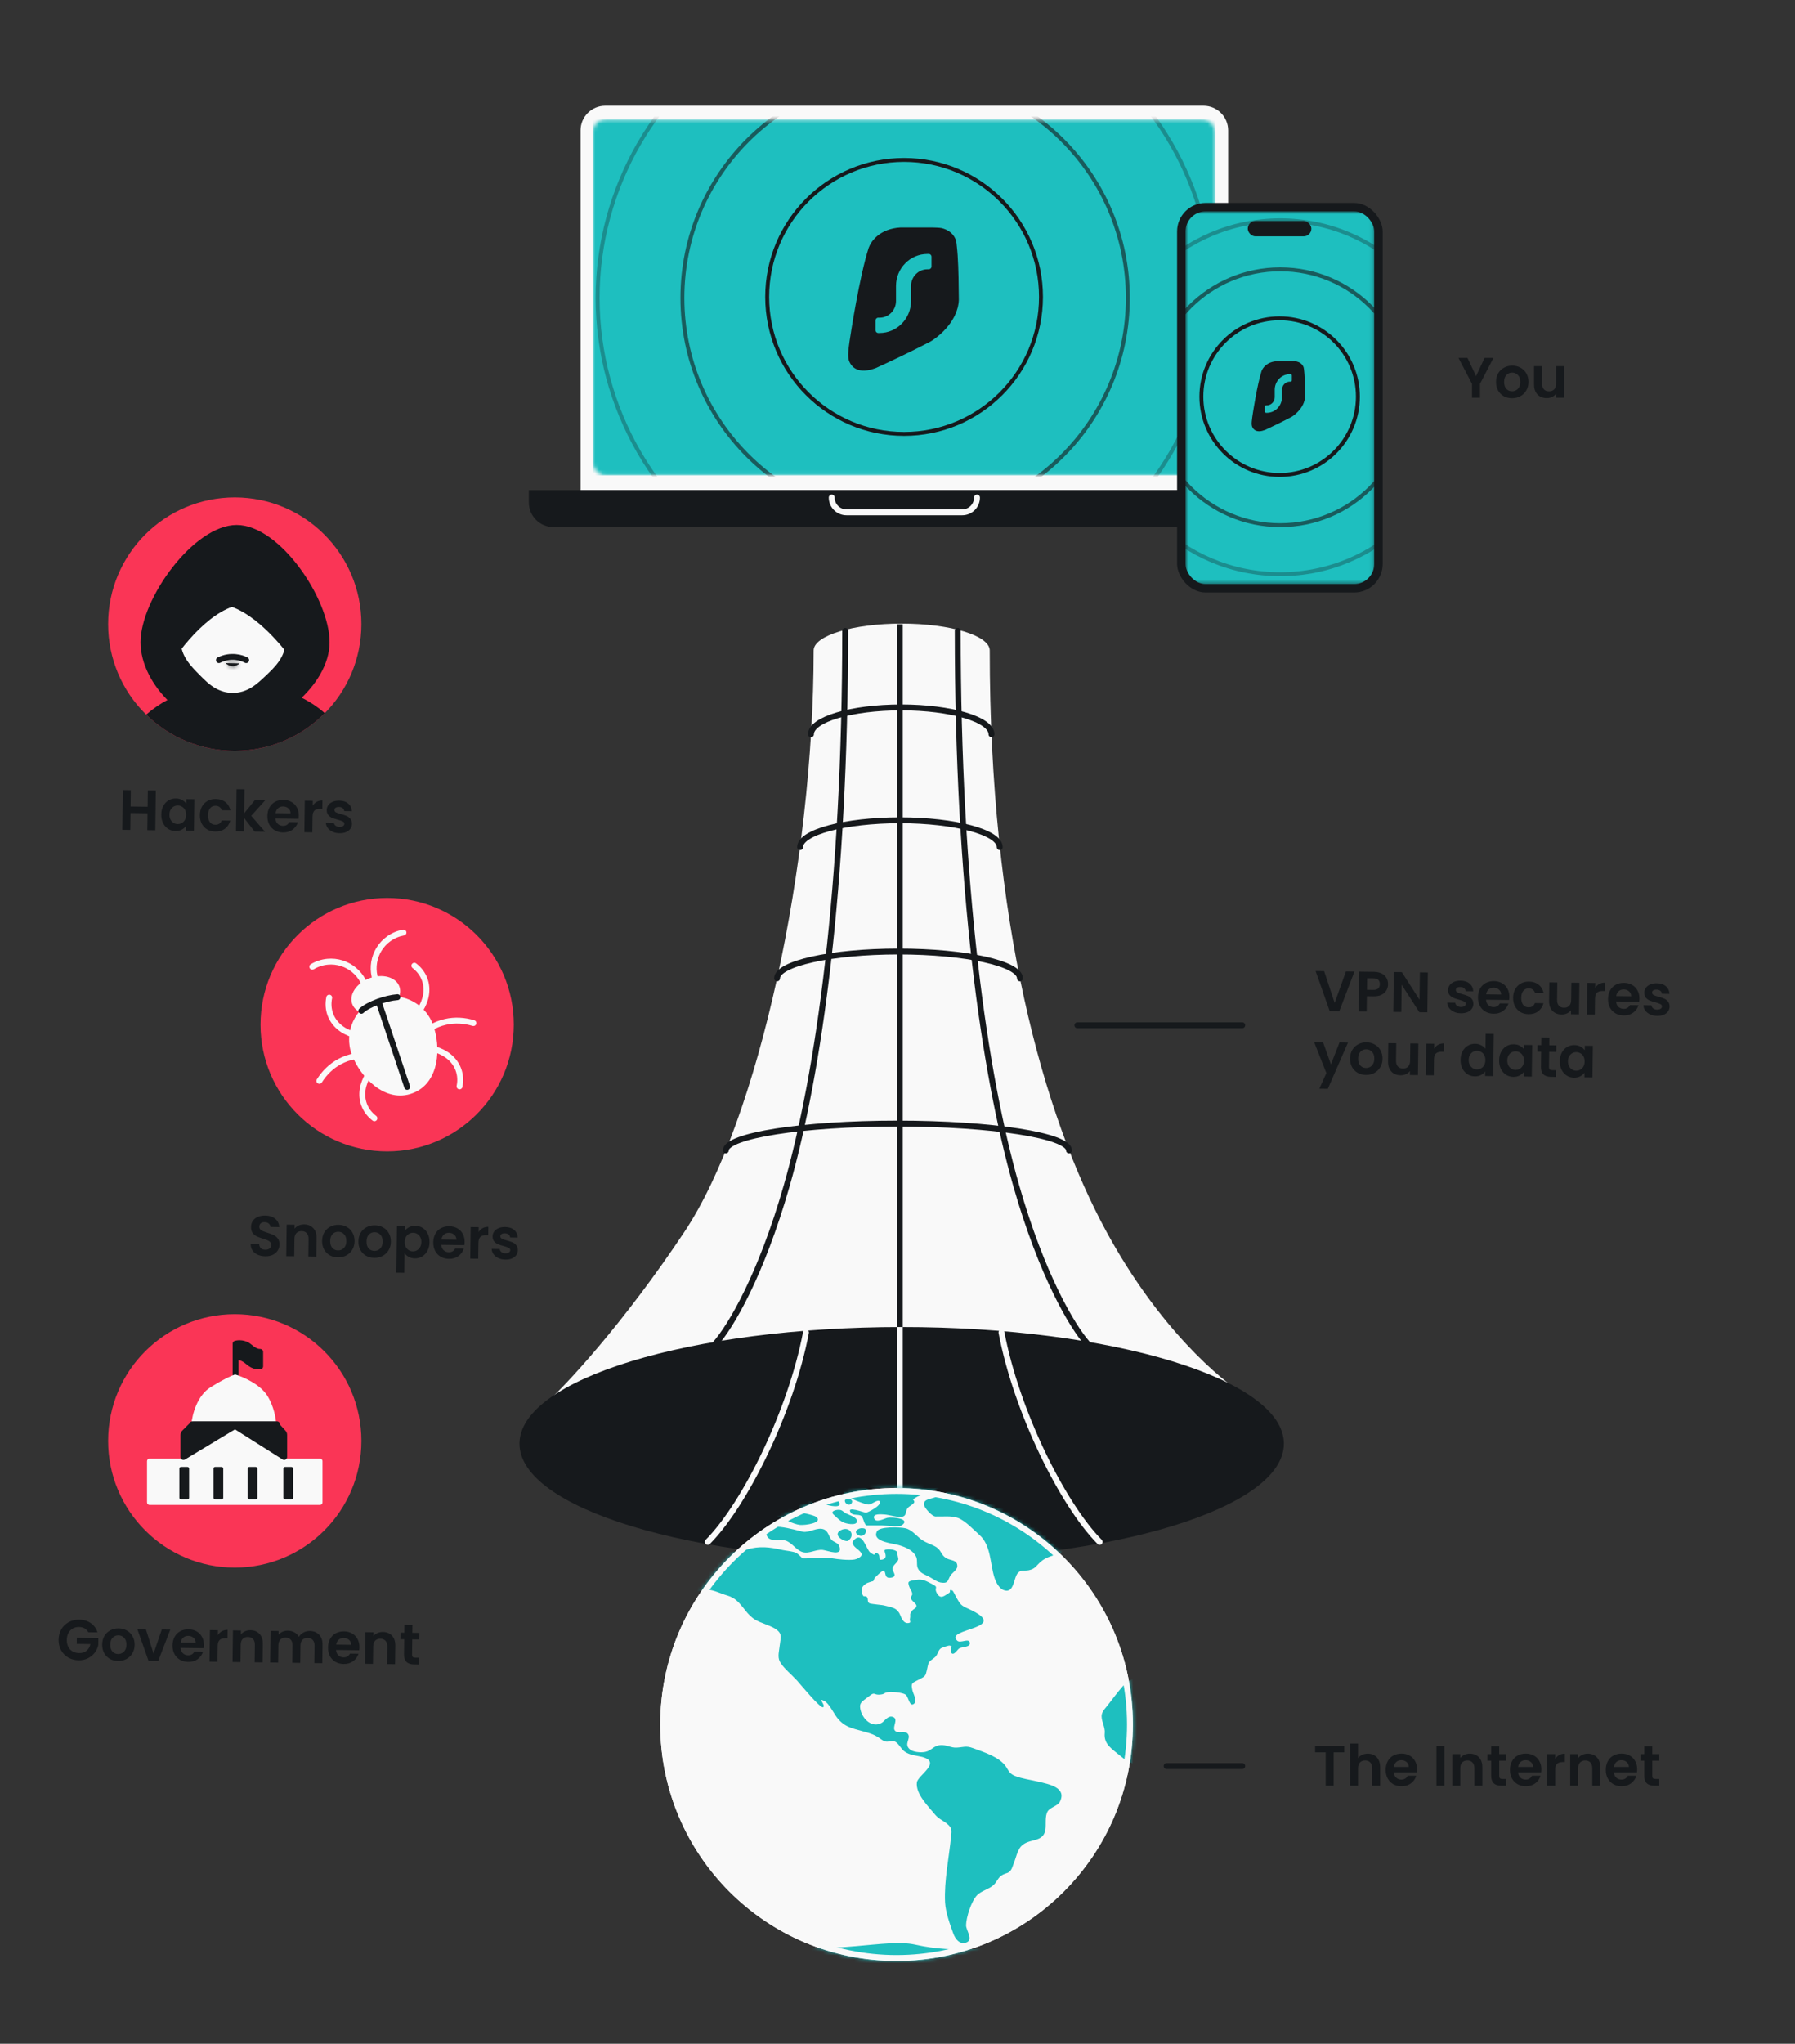
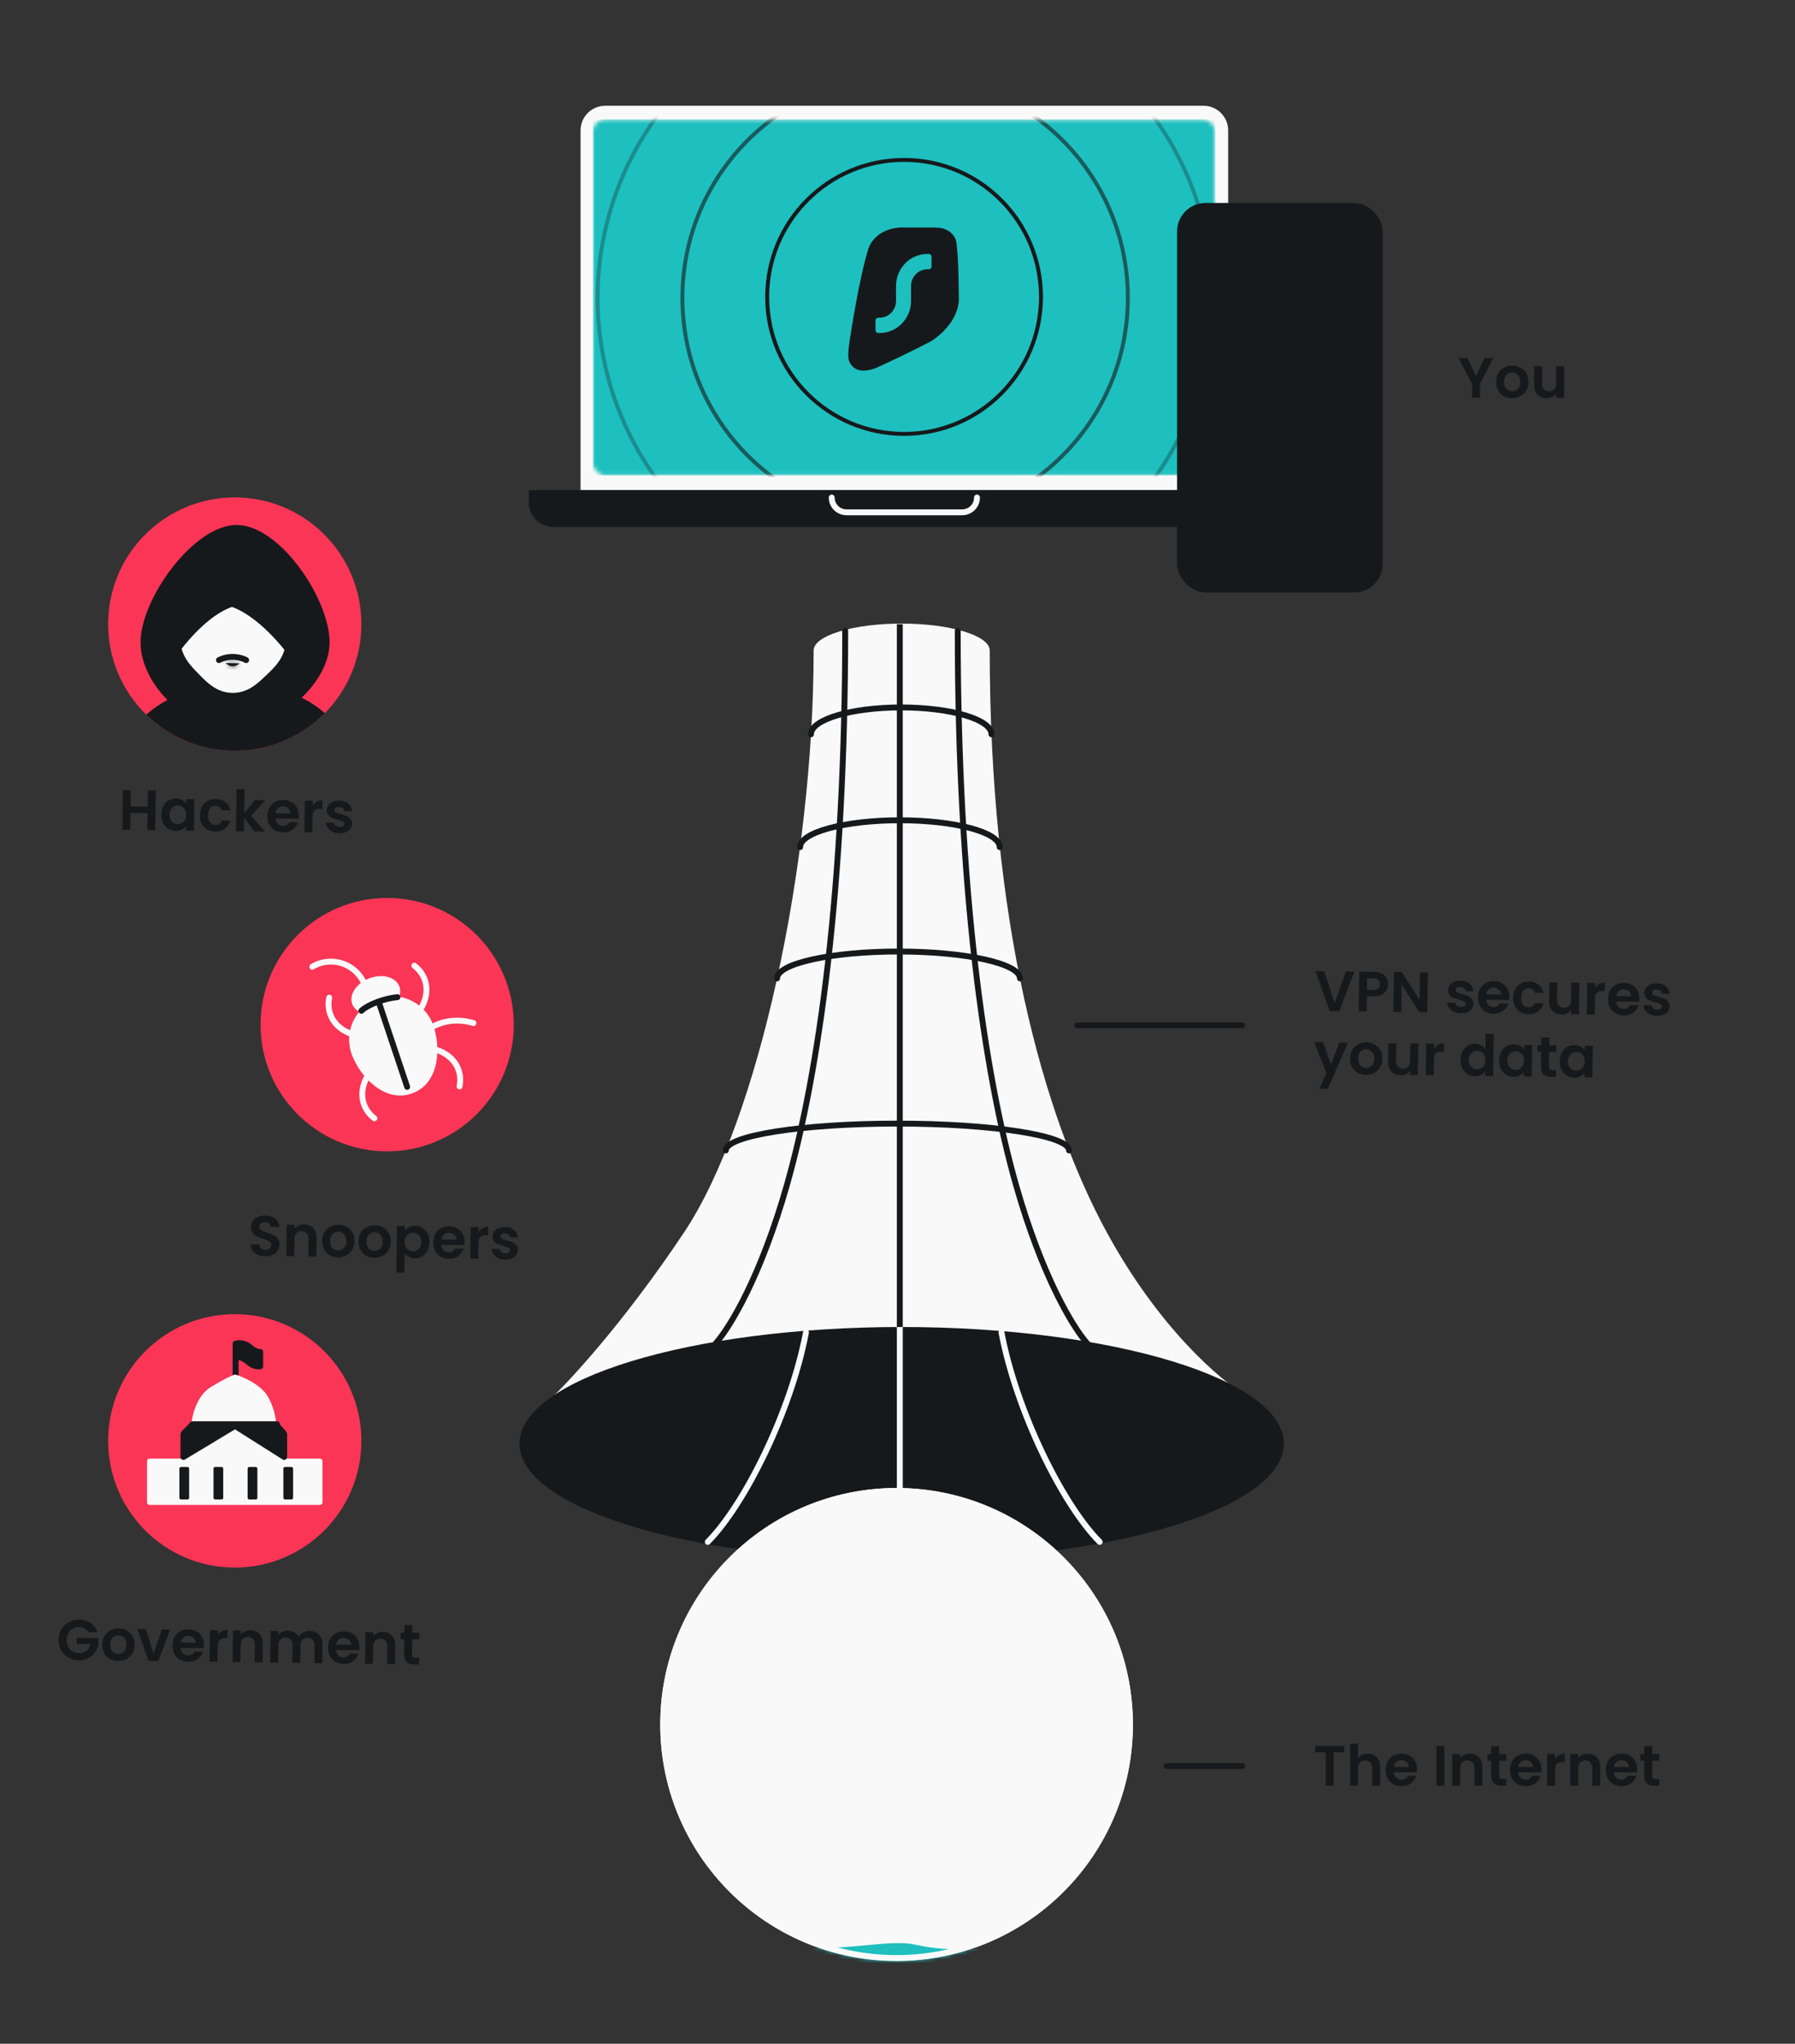
<svg xmlns="http://www.w3.org/2000/svg" width="457" height="520" viewBox="0 0 457 520" fill="none">
  <rect x="0" y="0" width="457" height="520" fill="#333333" stroke="none" />
  <circle cx="59.769" cy="366.611" r="32.239" fill="#FA3556" />
  <path d="M60.031 341.961V345.115C60.513 345.115 61.809 345.384 63.133 346.46C64.457 347.536 65.58 347.598 65.977 347.494V344.03C65.718 344.064 64.86 343.864 63.495 342.789C62.13 341.713 60.617 341.789 60.031 341.961Z" fill="#16191C" />
  <path d="M59.988 350.019V345.357M59.988 345.357V341.883C60.635 341.685 62.254 341.57 63.556 342.697C64.858 343.823 65.621 343.98 66.247 343.98V347.641C65.809 347.641 64.713 347.851 63.243 346.577C61.835 345.357 60.739 345.169 59.988 345.357Z" stroke="#16191C" stroke-width="1.5" stroke-linecap="round" stroke-linejoin="round" />
  <path d="M37.432 371.759V382.273C37.432 382.625 37.717 382.911 38.07 382.911H81.469C81.821 382.911 82.106 382.625 82.106 382.273V371.759C82.106 371.407 81.821 371.121 81.469 371.121H73.023C72.671 371.121 72.386 370.836 72.386 370.484V364.974C72.386 364.805 72.318 364.643 72.199 364.523L70.504 362.828C70.385 362.709 70.318 362.547 70.312 362.378C70.256 360.922 69.751 357.81 68.042 355.092C66.272 352.276 62.075 350.405 60.039 349.766C59.93 349.732 59.815 349.728 59.706 349.764C58.977 350 57.007 350.871 53.668 352.921C50.149 355.08 48.924 359.989 48.721 362.4C48.708 362.556 48.643 362.702 48.533 362.813L46.822 364.523C46.703 364.643 46.636 364.805 46.636 364.974V370.484C46.636 370.836 46.35 371.121 45.998 371.121H38.07C37.717 371.121 37.432 371.407 37.432 371.759Z" fill="#F9F9F9" />
  <path d="M48.978 362.381H70.509" stroke="#16191C" stroke-width="1.5" stroke-linecap="round" stroke-linejoin="round" />
  <rect x="45.669" y="373.245" width="2.482" height="8.273" rx="0.414" fill="#16191C" />
  <rect x="54.356" y="373.245" width="2.482" height="8.273" rx="0.414" fill="#16191C" />
  <rect x="63.043" y="373.245" width="2.482" height="8.273" rx="0.414" fill="#16191C" />
  <rect x="72.143" y="373.245" width="2.482" height="8.273" rx="0.414" fill="#16191C" />
  <path fill-rule="evenodd" clip-rule="evenodd" d="M59.849 362.804L72.35 370.706V365.084C72.35 364.879 72.273 364.68 72.135 364.528L70.528 362.76C70.371 362.588 70.149 362.49 69.916 362.49H59.94C59.939 362.49 59.937 362.49 59.935 362.49H49.321C49.102 362.49 48.891 362.577 48.736 362.732L46.946 364.522C46.791 364.677 46.703 364.888 46.703 365.107V370.706L59.841 362.799C59.843 362.801 59.846 362.802 59.849 362.804Z" fill="#16191C" />
  <path d="M72.35 370.706L71.949 371.34C72.18 371.486 72.472 371.495 72.712 371.363C72.951 371.231 73.1 370.98 73.1 370.706H72.35ZM59.849 362.804L60.25 362.17L60.25 362.17L59.849 362.804ZM72.135 364.528L72.69 364.023L72.69 364.023L72.135 364.528ZM70.528 362.76L71.083 362.256V362.256L70.528 362.76ZM59.935 362.49V363.24C59.942 363.24 59.948 363.239 59.954 363.239L59.935 362.49ZM48.736 362.732L49.267 363.262L49.267 363.262L48.736 362.732ZM46.946 364.522L47.476 365.053L47.476 365.053L46.946 364.522ZM46.703 370.706H45.953C45.953 370.977 46.099 371.226 46.334 371.359C46.57 371.492 46.858 371.488 47.09 371.349L46.703 370.706ZM59.841 362.799L60.275 362.187C60.031 362.014 59.709 362.002 59.454 362.156L59.841 362.799ZM72.751 370.072L60.25 362.17L59.448 363.438L71.949 371.34L72.751 370.072ZM71.6 365.084V370.706H73.1V365.084H71.6ZM71.58 365.032C71.593 365.047 71.6 365.065 71.6 365.084H73.1C73.1 364.692 72.954 364.314 72.69 364.023L71.58 365.032ZM69.973 363.265L71.58 365.032L72.69 364.023L71.083 362.256L69.973 363.265ZM69.916 363.24C69.937 363.24 69.958 363.249 69.973 363.265L71.083 362.256C70.784 361.927 70.36 361.74 69.916 361.74V363.24ZM59.94 363.24H69.916V361.74H59.94V363.24ZM59.954 363.239C59.949 363.239 59.945 363.24 59.94 363.24V361.74C59.932 361.74 59.925 361.74 59.917 361.74L59.954 363.239ZM49.321 363.24H59.935V361.74H49.321V363.24ZM49.267 363.262C49.281 363.248 49.301 363.24 49.321 363.24V361.74C48.903 361.74 48.502 361.906 48.206 362.202L49.267 363.262ZM47.476 365.053L49.267 363.262L48.206 362.202L46.415 363.992L47.476 365.053ZM47.453 365.107C47.453 365.087 47.462 365.067 47.476 365.053L46.415 363.992C46.12 364.288 45.953 364.689 45.953 365.107H47.453ZM47.453 370.706V365.107H45.953V370.706H47.453ZM59.454 362.156L46.317 370.064L47.09 371.349L60.227 363.441L59.454 362.156ZM60.25 362.17C60.258 362.176 60.266 362.181 60.275 362.187L59.407 363.41C59.42 363.42 59.434 363.429 59.448 363.438L60.25 362.17Z" fill="#16191C" />
  <circle cx="59.769" cy="158.793" r="32.239" fill="#FA3556" />
  <path d="M83.912 163.414C83.912 174.402 69.896 185.729 58.908 185.729C47.92 185.729 35.786 174.402 35.786 163.414C35.786 152.426 49.264 133.57 60.252 133.57C71.24 133.57 83.912 152.426 83.912 163.414Z" fill="#16191C" />
  <path fill-rule="evenodd" clip-rule="evenodd" d="M82.697 181.458C76.852 187.37 68.739 191.032 59.769 191.032C50.991 191.032 43.033 187.524 37.219 181.833C43.886 175.952 52.625 174.064 60.456 174.064C68.119 174.064 76.369 175.872 82.697 181.458Z" fill="#16191C" />
  <path d="M50.813 171.722C48.598 169.493 46.042 166.9 46.027 163.206L46.177 153.981H48.45L60.633 147.602L72.816 153.981L72.659 163.624C72.524 167.312 69.888 169.827 67.598 171.987C65.492 173.971 63.102 176.319 59.13 176.304C58.945 176.299 58.77 176.29 58.59 176.275C58.555 176.27 58.525 176.265 58.49 176.265C58.315 176.25 58.15 176.231 57.985 176.206C57.96 176.201 57.93 176.191 57.9 176.191C57.735 176.167 57.57 176.132 57.41 176.098H57.4C57.24 176.059 57.08 176.019 56.92 175.975C56.895 175.965 56.865 175.96 56.84 175.951C56.685 175.906 56.535 175.857 56.39 175.808C56.365 175.798 56.345 175.793 56.325 175.784C56.175 175.735 56.03 175.676 55.89 175.612H55.875C55.73 175.553 55.59 175.489 55.45 175.42C55.429 175.41 55.404 175.396 55.38 175.386C55.245 175.317 55.114 175.248 54.984 175.18L54.964 175.17C53.304 174.256 52.009 172.925 50.813 171.722Z" fill="#F9F9F9" />
  <mask id="path-17-inside-1_4212_3547" fill="white">
    <path d="M57.63 168.727L60.828 168.788C60.914 168.788 60.939 168.904 60.863 168.944L60.328 169.232C59.63 169.601 58.792 169.586 58.115 169.192L57.589 168.884C57.519 168.843 57.549 168.727 57.635 168.732L57.63 168.727Z" />
  </mask>
  <path d="M57.63 168.727L60.828 168.788C60.914 168.788 60.939 168.904 60.863 168.944L60.328 169.232C59.63 169.601 58.792 169.586 58.115 169.192L57.589 168.884C57.519 168.843 57.549 168.727 57.635 168.732L57.63 168.727Z" fill="#16191C" />
  <path d="M57.63 168.727L57.658 167.227L53.937 167.157L56.569 169.788L57.63 168.727ZM60.828 168.788L60.799 170.287L60.814 170.288H60.828V168.788ZM60.863 168.944L60.157 167.621L60.153 167.623L60.863 168.944ZM60.328 169.232L61.029 170.558L61.038 170.553L60.328 169.232ZM58.115 169.192L57.356 170.486L57.36 170.488L58.115 169.192ZM57.589 168.884L58.348 167.59L58.341 167.586L58.334 167.581L57.589 168.884ZM57.635 168.732L57.547 170.23L61.486 170.461L58.695 167.671L57.635 168.732ZM57.601 170.227L60.799 170.287L60.856 167.288L57.658 167.227L57.601 170.227ZM60.828 170.288C60.069 170.288 59.564 169.727 59.442 169.176C59.322 168.639 59.527 167.957 60.157 167.621L61.569 170.268C62.276 169.891 62.505 169.131 62.37 168.525C62.233 167.906 61.672 167.288 60.828 167.288V170.288ZM60.153 167.623L59.617 167.911L61.038 170.553L61.574 170.265L60.153 167.623ZM59.626 167.906C59.383 168.035 59.095 168.027 58.869 167.895L57.36 170.488C58.489 171.145 59.878 171.167 61.029 170.558L59.626 167.906ZM58.874 167.898L58.348 167.59L56.831 170.178L57.356 170.486L58.874 167.898ZM58.334 167.581C59.007 167.966 59.138 168.701 58.997 169.199C58.848 169.726 58.321 170.275 57.547 170.23L57.723 167.235C56.863 167.184 56.278 167.789 56.11 168.382C55.95 168.948 56.101 169.761 56.845 170.186L58.334 167.581ZM58.695 167.671L58.69 167.666L56.569 169.788L56.574 169.793L58.695 167.671Z" fill="#16191C" mask="url(#path-17-inside-1_4212_3547)" />
  <path d="M62.675 167.955C61.597 167.339 58.701 166.476 55.742 167.955" stroke="#16191C" stroke-width="1.5" stroke-linecap="round" />
  <path d="M59.177 154.37C51.219 157.166 43.852 167.724 41.163 172.653L37.668 162.167C39.658 155.578 42.103 150.73 44.658 147.21C50.111 139.697 56.065 138.227 59.177 138.776V154.37Z" fill="#16191C" />
  <path d="M58.908 154.37C66.866 157.166 74.771 167.724 77.46 172.653L80.955 162.167C74.717 141.519 63.479 137.97 58.908 138.776V154.37Z" fill="#16191C" />
  <circle cx="98.569" cy="260.711" r="32.239" fill="#FA3556" />
  <path d="M110.21 260.63C112.344 266.325 111.974 275.558 105.019 278.164C98.064 280.771 91.718 274.054 89.584 268.358C87.45 262.663 90.337 256.316 96.032 254.181C101.728 252.047 108.075 254.934 110.21 260.63Z" fill="#F9F9F9" />
  <ellipse cx="95.673" cy="253.222" rx="6.403" ry="4.61" transform="rotate(-20.542 95.673 253.222)" fill="#F9F9F9" />
  <path d="M95.319 284.534C94.138 283.634 93.23 282.472 92.709 281.081C90.833 276.074 94.681 270.004 101.304 267.522C107.927 265.041 114.816 267.088 116.692 272.094C117.213 273.485 117.293 274.957 116.994 276.412" stroke="#F9F9F9" stroke-width="1.5" stroke-linecap="round" />
  <path d="M83.816 253.836C83.517 255.291 83.597 256.763 84.118 258.153C85.994 263.16 92.884 265.207 99.507 262.726C106.129 260.244 109.977 254.173 108.101 249.167C107.58 247.776 106.672 246.614 105.491 245.714" stroke="#F9F9F9" stroke-width="1.5" stroke-linecap="round" />
  <path d="M93.446 253.04C92.952 247.945 88.437 244.214 83.362 244.707C81.953 244.843 80.648 245.291 79.51 245.976" stroke="#F9F9F9" stroke-width="1.5" stroke-linecap="round" />
-   <path d="M96.866 251.758C93.89 247.593 94.842 241.814 98.99 238.85C100.143 238.027 101.42 237.508 102.728 237.276" stroke="#F9F9F9" stroke-width="1.5" stroke-linecap="round" />
-   <path d="M81.305 275.009C82.599 272.951 84.334 271.254 86.47 270.101C91.422 267.428 97.319 268.335 102.119 271.905" stroke="#F9F9F9" stroke-width="1.5" stroke-linecap="round" />
  <path d="M120.532 260.309C118.204 259.609 115.781 259.47 113.414 260.005C107.924 261.244 104.076 265.803 102.803 271.648" stroke="#F9F9F9" stroke-width="1.5" stroke-linecap="round" />
  <path d="M92.008 257.179C93.775 255.524 98.174 253.946 101.181 253.72" stroke="#16191C" stroke-width="1.5" stroke-linecap="round" />
  <path d="M96.407 254.885L103.662 276.54" stroke="#16191C" stroke-width="1.5" stroke-linecap="round" />
  <path d="M22.485 415.303C22.259 414.875 21.944 414.547 21.541 414.319C21.139 414.091 20.666 413.974 20.125 413.967C19.526 413.959 18.993 414.087 18.525 414.351C18.058 414.616 17.69 414.998 17.422 415.497C17.155 415.996 17.017 416.574 17.008 417.231C16.999 417.908 17.122 418.499 17.376 419.005C17.64 419.511 18.007 419.903 18.477 420.179C18.947 420.456 19.496 420.599 20.124 420.607C20.897 420.618 21.533 420.423 22.031 420.024C22.529 419.615 22.861 419.044 23.025 418.312L19.546 418.265L19.567 416.714L25.046 416.787L25.023 418.556C24.878 419.259 24.579 419.908 24.127 420.501C23.674 421.094 23.093 421.57 22.383 421.928C21.682 422.276 20.897 422.445 20.027 422.433C19.051 422.42 18.169 422.191 17.383 421.745C16.606 421.29 15.995 420.668 15.552 419.88C15.118 419.091 14.907 418.199 14.92 417.203C14.934 416.208 15.168 415.322 15.623 414.545C16.087 413.758 16.714 413.153 17.503 412.728C18.301 412.294 19.184 412.084 20.15 412.097C21.291 412.112 22.277 412.405 23.111 412.977C23.944 413.539 24.514 414.325 24.819 415.334L22.485 415.303ZM30.037 422.61C29.264 422.599 28.571 422.421 27.957 422.075C27.343 421.718 26.861 421.224 26.512 420.591C26.172 419.958 26.008 419.231 26.019 418.41C26.03 417.588 26.218 416.866 26.584 416.242C26.96 415.619 27.464 415.142 28.097 414.812C28.73 414.473 29.433 414.308 30.206 414.319C30.979 414.329 31.677 414.512 32.301 414.868C32.925 415.215 33.411 415.705 33.76 416.338C34.119 416.971 34.293 417.698 34.282 418.52C34.271 419.341 34.073 420.063 33.688 420.687C33.312 421.31 32.803 421.791 32.161 422.131C31.528 422.46 30.82 422.62 30.037 422.61ZM30.061 420.841C30.428 420.846 30.772 420.764 31.094 420.594C31.425 420.415 31.689 420.148 31.887 419.793C32.085 419.438 32.188 419.004 32.195 418.492C32.205 417.728 32.01 417.141 31.609 416.73C31.218 416.309 30.733 416.094 30.153 416.087C29.573 416.079 29.083 416.28 28.681 416.691C28.289 417.091 28.088 417.673 28.078 418.437C28.067 419.2 28.248 419.792 28.619 420.213C29.001 420.624 29.481 420.833 30.061 420.841ZM39.091 420.729L41.203 414.595L43.362 414.624L40.284 422.616L37.819 422.583L34.969 414.512L37.144 414.541L39.091 420.729ZM51.917 418.58C51.913 418.87 51.89 419.131 51.849 419.362L45.977 419.284C46.018 419.865 46.215 420.322 46.568 420.655C46.921 420.988 47.359 421.159 47.881 421.165C48.635 421.176 49.175 420.859 49.503 420.216L51.692 420.245C51.45 421.015 50.996 421.647 50.333 422.141C49.669 422.625 48.859 422.86 47.902 422.848C47.129 422.837 46.435 422.659 45.821 422.312C45.217 421.956 44.745 421.462 44.406 420.829C44.076 420.197 43.916 419.469 43.927 418.648C43.938 417.817 44.117 417.089 44.464 416.466C44.81 415.842 45.29 415.365 45.904 415.035C46.517 414.705 47.22 414.545 48.012 414.556C48.776 414.566 49.455 414.739 50.05 415.076C50.654 415.412 51.117 415.887 51.437 416.501C51.767 417.104 51.927 417.798 51.917 418.58ZM49.823 417.973C49.82 417.451 49.637 417.032 49.274 416.718C48.911 416.394 48.464 416.229 47.932 416.222C47.43 416.215 47.002 416.364 46.65 416.669C46.308 416.964 46.095 417.382 46.01 417.922L49.823 417.973ZM55.462 416.032C55.729 415.611 56.072 415.282 56.49 415.046C56.919 414.81 57.404 414.695 57.945 414.702L57.917 416.833L57.38 416.826C56.742 416.818 56.257 416.961 55.925 417.256C55.602 417.552 55.435 418.071 55.425 418.816L55.372 422.817L53.343 422.79L53.45 414.759L55.479 414.786L55.462 416.032ZM63.762 414.78C64.719 414.793 65.488 415.107 66.07 415.724C66.651 416.331 66.935 417.176 66.92 418.258L66.858 422.97L64.828 422.943L64.887 418.507C64.896 417.869 64.743 417.379 64.428 417.036C64.114 416.684 63.681 416.504 63.131 416.497C62.57 416.489 62.123 416.657 61.79 417.001C61.467 417.335 61.301 417.821 61.292 418.459L61.233 422.895L59.203 422.868L59.31 414.837L61.34 414.864L61.327 415.864C61.602 415.52 61.949 415.254 62.367 415.066C62.795 414.868 63.26 414.773 63.762 414.78ZM78.87 414.981C79.856 414.994 80.644 415.309 81.235 415.926C81.836 416.533 82.129 417.378 82.115 418.461L82.052 423.172L80.022 423.145L80.082 418.709C80.09 418.081 79.937 417.6 79.622 417.267C79.308 416.925 78.875 416.75 78.324 416.743C77.773 416.735 77.332 416.899 76.998 417.232C76.675 417.557 76.509 418.033 76.501 418.661L76.442 423.097L74.412 423.07L74.471 418.634C74.48 418.006 74.327 417.526 74.012 417.193C73.698 416.85 73.265 416.675 72.714 416.668C72.154 416.661 71.707 416.824 71.374 417.158C71.05 417.482 70.885 417.958 70.876 418.586L70.817 423.022L68.788 422.995L68.895 414.964L70.924 414.991L70.911 415.963C71.177 415.628 71.514 415.366 71.922 415.179C72.34 414.991 72.796 414.9 73.289 414.907C73.917 414.915 74.475 415.058 74.965 415.335C75.454 415.603 75.831 415.985 76.095 416.481C76.362 416.021 76.744 415.654 77.24 415.38C77.747 415.106 78.29 414.973 78.87 414.981ZM91.499 419.107C91.496 419.397 91.473 419.658 91.431 419.89L85.56 419.811C85.6 420.392 85.797 420.849 86.151 421.182C86.504 421.515 86.941 421.686 87.463 421.693C88.217 421.703 88.758 421.386 89.085 420.743L91.274 420.772C91.032 421.542 90.579 422.174 89.915 422.668C89.251 423.152 88.441 423.388 87.484 423.375C86.711 423.364 86.018 423.186 85.403 422.84C84.799 422.484 84.327 421.989 83.988 421.356C83.658 420.724 83.499 419.997 83.51 419.175C83.52 418.344 83.699 417.617 84.046 416.993C84.393 416.369 84.873 415.892 85.486 415.562C86.099 415.232 86.802 415.072 87.595 415.083C88.358 415.093 89.037 415.266 89.632 415.603C90.237 415.94 90.699 416.414 91.02 417.028C91.35 417.631 91.51 418.325 91.499 419.107ZM89.405 418.5C89.402 417.978 89.219 417.56 88.856 417.245C88.493 416.922 88.046 416.756 87.514 416.749C87.012 416.742 86.585 416.891 86.233 417.196C85.89 417.491 85.677 417.909 85.593 418.449L89.405 418.5ZM97.484 415.229C98.441 415.242 99.21 415.556 99.791 416.173C100.373 416.78 100.656 417.625 100.642 418.707L100.579 423.419L98.55 423.392L98.609 418.956C98.617 418.318 98.464 417.828 98.15 417.485C97.835 417.133 97.403 416.953 96.852 416.946C96.291 416.938 95.845 417.106 95.511 417.45C95.188 417.784 95.022 418.27 95.014 418.908L94.954 423.344L92.925 423.317L93.032 415.286L95.061 415.313L95.048 416.313C95.323 415.969 95.67 415.703 96.088 415.515C96.516 415.318 96.981 415.222 97.484 415.229ZM104.957 417.112L104.905 420.997C104.901 421.268 104.962 421.466 105.086 421.594C105.219 421.712 105.441 421.772 105.75 421.777L106.692 421.789L106.67 423.5L105.394 423.483C103.683 423.46 102.839 422.617 102.861 420.955L102.913 417.085L101.956 417.072L101.978 415.405L102.935 415.418L102.961 413.431L105.005 413.459L104.979 415.445L106.777 415.469L106.754 417.136L104.957 417.112Z" fill="#16191C" />
  <path d="M39.671 201.13L39.537 211.249L37.507 211.222L37.564 206.916L33.23 206.859L33.173 211.164L31.143 211.137L31.278 201.019L33.307 201.046L33.252 205.206L37.586 205.264L37.642 201.103L39.671 201.13ZM41.066 207.224C41.077 206.412 41.246 205.694 41.573 205.07C41.91 204.447 42.356 203.969 42.912 203.638C43.477 203.308 44.102 203.147 44.789 203.156C45.388 203.164 45.908 203.292 46.349 203.539C46.8 203.787 47.159 204.096 47.425 204.467L47.44 203.322L49.484 203.349L49.377 211.38L47.333 211.353L47.348 210.179C47.083 210.552 46.716 210.861 46.249 211.106C45.791 211.342 45.263 211.456 44.664 211.448C43.987 211.439 43.371 211.257 42.815 210.901C42.269 210.546 41.836 210.052 41.515 209.419C41.205 208.777 41.055 208.046 41.066 207.224ZM47.386 207.337C47.393 206.844 47.302 206.423 47.113 206.072C46.925 205.712 46.667 205.438 46.341 205.25C46.015 205.052 45.664 204.951 45.287 204.946C44.91 204.941 44.561 205.028 44.239 205.207C43.918 205.387 43.653 205.654 43.446 206.009C43.248 206.354 43.146 206.768 43.139 207.252C43.133 207.735 43.224 208.161 43.412 208.531C43.61 208.891 43.868 209.17 44.184 209.368C44.51 209.566 44.857 209.667 45.224 209.672C45.601 209.677 45.955 209.59 46.286 209.41C46.617 209.222 46.881 208.954 47.079 208.609C47.277 208.254 47.38 207.83 47.386 207.337ZM50.891 207.384C50.902 206.553 51.08 205.83 51.427 205.216C51.773 204.592 52.249 204.115 52.852 203.785C53.456 203.445 54.145 203.28 54.918 203.291C55.913 203.304 56.731 203.566 57.372 204.077C58.023 204.579 58.453 205.281 58.664 206.182L56.475 206.153C56.363 205.804 56.169 205.531 55.891 205.334C55.623 205.127 55.286 205.021 54.88 205.016C54.3 205.008 53.839 205.214 53.495 205.635C53.151 206.046 52.974 206.638 52.964 207.411C52.953 208.175 53.115 208.772 53.447 209.201C53.78 209.621 54.236 209.835 54.816 209.843C55.638 209.854 56.179 209.494 56.44 208.763L58.629 208.792C58.395 209.659 57.946 210.344 57.282 210.847C56.618 211.351 55.793 211.596 54.807 211.583C54.034 211.572 53.35 211.394 52.756 211.048C52.161 210.692 51.699 210.203 51.369 209.58C51.039 208.947 50.88 208.215 50.891 207.384ZM64.834 211.586L62.155 208.128L62.109 211.55L60.08 211.522L60.222 200.795L62.252 200.822L62.171 206.925L64.912 203.554L67.551 203.589L63.96 207.572L67.473 211.621L64.834 211.586ZM76.067 207.545C76.063 207.835 76.04 208.096 75.998 208.327L70.127 208.249C70.168 208.83 70.365 209.286 70.718 209.62C71.071 209.953 71.509 210.123 72.031 210.13C72.784 210.14 73.325 209.824 73.653 209.18L75.842 209.21C75.6 209.98 75.146 210.612 74.483 211.105C73.819 211.589 73.008 211.825 72.052 211.812C71.279 211.802 70.585 211.624 69.971 211.277C69.367 210.921 68.895 210.427 68.555 209.794C68.225 209.161 68.066 208.434 68.077 207.613C68.088 206.782 68.267 206.054 68.614 205.431C68.96 204.807 69.44 204.33 70.053 204C70.667 203.67 71.37 203.51 72.162 203.52C72.926 203.531 73.605 203.704 74.2 204.04C74.804 204.377 75.267 204.852 75.587 205.465C75.917 206.069 76.077 206.762 76.067 207.545ZM73.973 206.937C73.97 206.415 73.787 205.997 73.424 205.683C73.061 205.359 72.614 205.194 72.082 205.187C71.579 205.18 71.152 205.329 70.8 205.634C70.458 205.929 70.245 206.346 70.16 206.887L73.973 206.937ZM79.612 204.997C79.879 204.575 80.222 204.246 80.64 204.01C81.069 203.774 81.554 203.66 82.095 203.667L82.067 205.798L81.53 205.791C80.892 205.783 80.407 205.926 80.075 206.221C79.752 206.516 79.585 207.036 79.575 207.78L79.522 211.781L77.492 211.754L77.599 203.723L79.629 203.75L79.612 204.997ZM86.425 212.004C85.768 211.995 85.18 211.871 84.661 211.632C84.142 211.384 83.731 211.054 83.427 210.644C83.133 210.235 82.975 209.783 82.952 209.29L84.996 209.317C85.031 209.627 85.177 209.885 85.435 210.091C85.703 210.298 86.035 210.404 86.432 210.409C86.818 210.414 87.119 210.341 87.334 210.189C87.558 210.037 87.672 209.841 87.675 209.599C87.678 209.338 87.546 209.143 87.277 209.014C87.017 208.875 86.599 208.724 86.021 208.562C85.424 208.409 84.933 208.253 84.549 208.093C84.174 207.933 83.848 207.692 83.572 207.37C83.306 207.047 83.176 206.615 83.183 206.074C83.189 205.629 83.32 205.225 83.577 204.861C83.843 204.498 84.214 204.212 84.69 204.006C85.176 203.8 85.743 203.701 86.39 203.71C87.347 203.723 88.107 203.974 88.671 204.465C89.235 204.946 89.541 205.593 89.588 206.406L87.645 206.38C87.621 206.061 87.489 205.808 87.249 205.621C87.02 205.424 86.707 205.323 86.311 205.318C85.944 205.313 85.658 205.377 85.453 205.51C85.258 205.642 85.159 205.83 85.156 206.071C85.152 206.342 85.284 206.551 85.553 206.7C85.822 206.839 86.24 206.985 86.809 207.137C87.387 207.29 87.863 207.446 88.238 207.606C88.613 207.765 88.933 208.011 89.2 208.343C89.475 208.666 89.615 209.093 89.617 209.625C89.611 210.089 89.475 210.503 89.209 210.866C88.953 211.23 88.582 211.515 88.096 211.722C87.62 211.918 87.063 212.012 86.425 212.004Z" fill="#16191C" />
  <path d="M67.536 319.646C66.831 319.636 66.195 319.507 65.628 319.258C65.07 319.009 64.63 318.655 64.308 318.196C63.985 317.738 63.823 317.199 63.822 316.58L65.996 316.609C66.02 317.025 66.16 317.356 66.418 317.601C66.686 317.846 67.051 317.972 67.515 317.978C67.989 317.984 68.362 317.878 68.636 317.66C68.909 317.431 69.049 317.133 69.053 316.766C69.058 316.467 68.969 316.219 68.788 316.023C68.607 315.827 68.377 315.675 68.098 315.564C67.829 315.445 67.454 315.314 66.972 315.173C66.318 314.97 65.784 314.775 65.371 314.586C64.968 314.387 64.618 314.097 64.324 313.716C64.039 313.326 63.901 312.812 63.91 312.174C63.917 311.575 64.074 311.055 64.38 310.614C64.685 310.174 65.11 309.841 65.654 309.616C66.199 309.382 66.819 309.269 67.515 309.279C68.559 309.292 69.401 309.56 70.041 310.081C70.692 310.592 71.045 311.302 71.101 312.212L68.868 312.182C68.853 311.834 68.707 311.547 68.43 311.321C68.163 311.085 67.802 310.964 67.347 310.958C66.951 310.953 66.631 311.05 66.387 311.25C66.152 311.45 66.032 311.743 66.027 312.13C66.023 312.4 66.107 312.628 66.279 312.814C66.46 312.991 66.68 313.139 66.94 313.258C67.209 313.368 67.584 313.499 68.066 313.65C68.72 313.852 69.254 314.053 69.667 314.251C70.08 314.45 70.434 314.745 70.728 315.136C71.023 315.526 71.166 316.035 71.157 316.664C71.15 317.205 71.003 317.706 70.717 318.166C70.43 318.626 70.015 318.992 69.47 319.266C68.925 319.529 68.28 319.656 67.536 319.646ZM77.437 311.528C78.394 311.54 79.163 311.855 79.744 312.472C80.326 313.079 80.609 313.924 80.595 315.006L80.532 319.717L78.502 319.69L78.561 315.254C78.57 314.617 78.417 314.126 78.103 313.784C77.788 313.432 77.356 313.252 76.805 313.245C76.244 313.237 75.797 313.405 75.464 313.749C75.141 314.083 74.975 314.569 74.966 315.206L74.907 319.642L72.878 319.615L72.985 311.584L75.014 311.611L75.001 312.612C75.276 312.267 75.623 312.001 76.041 311.813C76.469 311.616 76.934 311.521 77.437 311.528ZM86.026 319.921C85.253 319.911 84.56 319.732 83.946 319.386C83.332 319.03 82.85 318.535 82.501 317.902C82.161 317.269 81.997 316.542 82.008 315.721C82.019 314.899 82.207 314.177 82.573 313.553C82.949 312.93 83.453 312.453 84.086 312.124C84.719 311.784 85.422 311.619 86.195 311.63C86.968 311.64 87.666 311.823 88.29 312.18C88.913 312.526 89.4 313.016 89.749 313.649C90.108 314.282 90.282 315.009 90.271 315.831C90.26 316.652 90.062 317.375 89.677 317.998C89.301 318.621 88.792 319.102 88.15 319.442C87.517 319.772 86.809 319.931 86.026 319.921ZM86.05 318.152C86.417 318.157 86.761 318.075 87.083 317.905C87.414 317.726 87.678 317.459 87.876 317.104C88.074 316.749 88.177 316.315 88.184 315.803C88.194 315.039 87.999 314.452 87.598 314.041C87.207 313.62 86.722 313.406 86.142 313.398C85.562 313.39 85.072 313.591 84.67 314.002C84.278 314.403 84.077 314.985 84.067 315.748C84.056 316.512 84.237 317.104 84.608 317.524C84.99 317.935 85.47 318.145 86.05 318.152ZM95.271 320.044C94.498 320.034 93.804 319.855 93.19 319.509C92.576 319.153 92.095 318.658 91.745 318.025C91.406 317.392 91.242 316.665 91.252 315.844C91.263 315.022 91.452 314.3 91.818 313.676C92.193 313.053 92.698 312.577 93.33 312.247C93.963 311.907 94.666 311.743 95.439 311.753C96.212 311.763 96.911 311.946 97.534 312.303C98.158 312.649 98.644 313.139 98.994 313.772C99.352 314.405 99.526 315.132 99.516 315.954C99.504 316.775 99.306 317.498 98.921 318.121C98.546 318.744 98.037 319.225 97.394 319.565C96.761 319.895 96.054 320.055 95.271 320.044ZM95.294 318.276C95.662 318.28 96.006 318.198 96.327 318.028C96.658 317.849 96.923 317.582 97.121 317.227C97.319 316.872 97.421 316.438 97.428 315.926C97.438 315.163 97.243 314.575 96.843 314.164C96.452 313.743 95.966 313.529 95.387 313.521C94.807 313.513 94.316 313.715 93.914 314.125C93.522 314.526 93.321 315.108 93.311 315.871C93.301 316.635 93.481 317.227 93.853 317.647C94.234 318.058 94.714 318.268 95.294 318.276ZM103.072 313.145C103.338 312.781 103.699 312.481 104.157 312.246C104.624 312.001 105.152 311.882 105.742 311.89C106.428 311.899 107.044 312.077 107.591 312.422C108.147 312.768 108.58 313.257 108.89 313.889C109.211 314.512 109.366 315.234 109.355 316.056C109.344 316.877 109.17 317.605 108.833 318.238C108.505 318.862 108.059 319.344 107.494 319.685C106.938 320.025 106.318 320.191 105.631 320.182C105.042 320.174 104.522 320.046 104.071 319.799C103.629 319.551 103.271 319.242 102.995 318.871L102.929 323.843L100.9 323.816L101.058 311.958L103.087 311.985L103.072 313.145ZM107.282 316.028C107.288 315.545 107.192 315.128 106.994 314.778C106.805 314.417 106.548 314.143 106.222 313.955C105.905 313.767 105.559 313.671 105.182 313.666C104.814 313.661 104.465 313.753 104.134 313.942C103.813 314.121 103.548 314.388 103.34 314.743C103.142 315.098 103.04 315.517 103.034 316.001C103.027 316.484 103.118 316.906 103.307 317.266C103.505 317.626 103.762 317.905 104.079 318.102C104.405 318.29 104.752 318.387 105.119 318.392C105.496 318.397 105.845 318.305 106.166 318.116C106.498 317.927 106.762 317.655 106.96 317.3C107.168 316.945 107.275 316.521 107.282 316.028ZM118.297 316.03C118.293 316.32 118.27 316.581 118.229 316.812L112.358 316.734C112.398 317.314 112.595 317.771 112.948 318.105C113.301 318.438 113.739 318.608 114.261 318.615C115.015 318.625 115.555 318.308 115.883 317.665L118.072 317.694C117.83 318.464 117.377 319.096 116.713 319.59C116.049 320.074 115.239 320.31 114.282 320.297C113.509 320.287 112.815 320.109 112.201 319.762C111.597 319.406 111.125 318.912 110.786 318.279C110.456 317.646 110.296 316.919 110.307 316.098C110.318 315.266 110.497 314.539 110.844 313.915C111.19 313.292 111.67 312.815 112.284 312.485C112.897 312.154 113.6 311.995 114.392 312.005C115.156 312.015 115.835 312.189 116.43 312.525C117.034 312.862 117.497 313.337 117.817 313.95C118.148 314.554 118.307 315.247 118.297 316.03ZM116.203 315.422C116.2 314.9 116.017 314.482 115.654 314.168C115.291 313.844 114.844 313.679 114.312 313.672C113.81 313.665 113.382 313.814 113.03 314.118C112.688 314.414 112.475 314.831 112.39 315.371L116.203 315.422ZM121.843 313.482C122.109 313.06 122.452 312.731 122.871 312.495C123.299 312.259 123.784 312.145 124.325 312.152L124.297 314.283L123.76 314.276C123.122 314.267 122.637 314.411 122.305 314.706C121.982 315.001 121.815 315.521 121.805 316.265L121.752 320.266L119.723 320.239L119.83 312.208L121.859 312.235L121.843 313.482ZM128.655 320.489C127.998 320.48 127.41 320.356 126.891 320.117C126.372 319.869 125.961 319.539 125.657 319.129C125.363 318.719 125.205 318.268 125.182 317.775L127.226 317.802C127.261 318.112 127.407 318.37 127.666 318.576C127.934 318.783 128.266 318.889 128.662 318.894C129.048 318.899 129.349 318.826 129.564 318.674C129.788 318.522 129.902 318.326 129.905 318.084C129.909 317.823 129.776 317.628 129.507 317.499C129.248 317.36 128.829 317.209 128.251 317.047C127.654 316.894 127.163 316.738 126.779 316.578C126.404 316.418 126.078 316.177 125.802 315.854C125.536 315.532 125.407 315.1 125.414 314.559C125.42 314.114 125.551 313.71 125.807 313.346C126.073 312.982 126.444 312.697 126.92 312.491C127.406 312.285 127.973 312.186 128.621 312.195C129.577 312.207 130.338 312.459 130.901 312.95C131.465 313.431 131.771 314.078 131.818 314.891L129.875 314.865C129.851 314.545 129.719 314.292 129.48 314.105C129.25 313.909 128.937 313.808 128.541 313.803C128.174 313.798 127.888 313.862 127.683 313.995C127.488 314.127 127.389 314.314 127.386 314.556C127.382 314.827 127.515 315.036 127.783 315.185C128.052 315.324 128.471 315.469 129.039 315.622C129.617 315.775 130.093 315.931 130.468 316.091C130.843 316.25 131.163 316.496 131.43 316.828C131.706 317.151 131.845 317.578 131.848 318.11C131.841 318.574 131.705 318.988 131.44 319.351C131.183 319.715 130.812 320 130.326 320.206C129.85 320.403 129.293 320.497 128.655 320.489Z" fill="#16191C" />
  <path d="M229.565 158.661C217.187 158.661 207.152 161.722 207.152 165.498C207.152 219.601 193.25 284.901 174.225 313.47C159.004 336.325 143.88 352.891 137.833 358.085L229.565 370.857L317.911 355.581C310.389 351.129 294.837 337.512 281.74 313.47C265.37 283.417 251.979 234.071 251.979 165.498C251.979 161.722 241.944 158.661 229.565 158.661Z" fill="#F9F9F9" />
  <path d="M206.468 186.832C206.468 183.056 216.757 179.995 229.448 179.995C242.14 179.995 252.428 183.056 252.428 186.832" stroke="#16191C" stroke-width="1.5" stroke-linecap="round" />
  <path d="M197.839 248.935C197.839 245.159 211.681 242.098 228.756 242.098C245.83 242.098 259.672 245.159 259.672 248.935" stroke="#16191C" stroke-width="1.5" stroke-linecap="round" />
  <path d="M203.702 215.543C203.702 211.768 215.08 208.707 229.115 208.707C243.151 208.707 254.529 211.768 254.529 215.543" stroke="#16191C" stroke-width="1.5" stroke-linecap="round" />
  <path d="M184.789 292.716C184.789 288.94 204.35 285.879 228.481 285.879C252.611 285.879 272.173 288.94 272.173 292.716" stroke="#16191C" stroke-width="1.5" stroke-linecap="round" />
  <path d="M243.836 160.516C243.836 225.918 250.531 272.981 258.717 301.644C265.265 324.574 273.041 337.561 276.802 341.807" stroke="#16191C" stroke-width="1.5" stroke-linecap="round" />
  <path d="M215.185 160.516C215.185 225.918 208.49 272.981 200.304 301.644C193.756 324.574 185.98 337.561 182.219 341.807" stroke="#16191C" stroke-width="1.5" stroke-linecap="round" />
  <path d="M229.09 158.811L229.09 337.64" stroke="#16191C" stroke-width="1.5" />
  <path d="M229.565 396.254C202.748 396.254 178.499 392.937 160.979 387.593C152.214 384.919 145.176 381.751 140.345 378.267C135.498 374.771 133.01 371.062 133.01 367.322C133.01 363.582 135.498 359.873 140.345 356.377C145.176 352.893 152.214 349.725 160.979 347.051C178.499 341.707 202.748 338.39 229.565 338.39C256.383 338.39 280.632 341.707 298.152 347.051C306.916 349.725 313.955 352.893 318.785 356.377C323.633 359.873 326.121 363.582 326.121 367.322C326.121 371.062 323.633 374.771 318.785 378.267C313.955 381.751 306.916 384.919 298.152 387.593C280.632 392.937 256.383 396.254 229.565 396.254Z" fill="#16191C" stroke="#16191C" stroke-width="1.5" />
  <path d="M254.971 339.019C258.732 358.935 270.457 382.723 279.97 392.312" stroke="#F9F9F9" stroke-width="1.5" stroke-linecap="round" />
  <path d="M205.197 339.019C201.436 358.935 189.711 382.723 180.199 392.312" stroke="#F9F9F9" stroke-width="1.5" stroke-linecap="round" />
  <path d="M229.089 337.64L229.089 397.004" stroke="#F9F9F9" stroke-width="1.5" />
  <circle cx="228.266" cy="438.771" r="60.169" fill="#F9F9F9" />
  <mask id="mask0_4212_3547" style="mask-type:alpha" maskUnits="userSpaceOnUse" x="168" y="378" width="121" height="121">
    <circle cx="228.266" cy="438.771" r="60.169" fill="white" />
  </mask>
  <g mask="url(#mask0_4212_3547)">
-     <path d="M432.277 479.18C432.01 478.121 430.874 479.09 430.307 478.908C429.238 478.515 429.572 477.637 428.77 477.123C428.57 477.002 427.067 476.185 427.635 477.335C427.969 478 428.503 478.757 428.67 479.422C428.804 480.027 428.303 480.511 428.57 481.086C429.639 483.416 430.507 480.905 431.075 480.209C431.375 479.816 432.444 479.937 432.277 479.18ZM427.835 482.508C426.232 482.054 421.79 485.231 424.696 486.048C426.399 486.532 426.165 485.685 426.967 484.596C427.234 484.233 429.104 482.78 427.835 482.508ZM408.098 458.275C407.797 457.791 407.062 457.549 406.762 457.096C406.562 456.793 406.829 456.158 406.729 456.067C406.495 455.795 405.927 455.764 405.827 455.674C405.994 455.885 404.825 454.675 405.025 454.766C403.89 454.161 400.149 452.709 398.847 453.223C395.708 454.463 397.511 452.921 395.207 452.073C394.873 451.952 393.236 451.438 393.303 452.195C393.336 452.406 394.572 453.072 394.839 453.344C394.973 453.465 395.741 454.221 395.741 454.252C395.841 454.342 395.875 454.615 396.208 454.796C396.509 454.978 397.244 454.917 397.611 455.008C398.212 455.19 399.548 455.643 399.849 456.097C400.083 456.43 399.548 457.005 399.481 456.975C399.582 457.065 399.982 457.368 400.116 457.489C399.916 457.307 402.955 458.366 402.788 458.427C403.89 458.366 403.823 457.307 405.059 457.549C405.626 457.67 406.094 458.578 406.829 458.85C408.298 459.425 408.766 459.395 408.098 458.275ZM387.726 442.665C387.425 442.483 385.622 441.939 386.59 442.786C387.191 443.179 388.828 446.325 388.861 444.177C388.895 443.572 388.293 443.028 387.726 442.665ZM386.189 446.204C386.924 446.991 389.429 448.867 390.264 447.233C391.733 444.389 386.256 444.873 386.189 446.204ZM389.663 450.5C389.563 450.198 386.089 451.075 386.022 451.257C385.455 452.588 384.753 453.556 385.154 455.008C386.056 458.033 385.755 454.736 386.323 454.585C386.824 454.464 387.592 456.248 388.26 455.22C388.594 454.706 387.592 453.889 387.325 453.435C387.191 453.132 387.893 452.921 387.692 452.679C387.659 452.648 387.058 452.285 387.091 452.376C387.024 452.195 385.989 452.709 386.323 451.892C386.624 451.226 390.297 452.558 389.663 450.5ZM385.789 439.004C385.421 438.944 384.854 439.034 384.753 439.397C384.486 440.366 384.252 443.209 385.855 441.636C385.722 441.757 386.223 439.972 386.256 440.093C386.189 439.639 386.857 439.186 385.789 439.004ZM384.52 434.617C383.885 435.041 383.852 436.765 384.987 436.796C386.022 436.796 385.355 433.952 384.52 434.617ZM264.324 453.314C262.454 452.86 260.25 452.588 258.48 451.892C257.077 451.317 256.91 450.742 256.142 449.532C254.506 447.051 250.565 445.841 247.693 444.782C245.889 444.117 245.355 444.571 243.552 444.661C242.116 444.752 240.98 443.905 239.444 444.026C237.674 444.147 237.206 445.418 235.57 445.751C234.334 445.993 232.397 445.811 231.562 445.025C230.093 443.663 231.996 442.362 231.161 441.182C230.46 440.214 228.623 441.273 227.822 440.305C227.12 439.458 228.723 437.522 227.488 436.917C226.152 436.251 225.217 437.915 224.549 438.308C222.912 439.307 221.209 438.581 220.14 437.219C219.473 436.372 219.005 435.283 218.972 434.224C218.905 433.014 220.074 432.56 221.076 431.713C221.91 431.048 222.211 430.896 222.478 430.927C222.812 430.957 223.113 431.29 224.282 431.138C225.35 431.017 224.983 430.654 226.285 430.503C227.154 430.412 229.792 430.624 230.56 431.169C231.362 431.743 231.529 434.436 232.698 433.498C233.599 432.742 232.497 430.957 232.297 430.079C231.863 428.113 232.197 428.264 234.1 427.266C235.57 426.51 235.637 426.419 235.971 424.967C236.438 422.819 236.271 422.97 237.874 421.79C238.809 421.094 238.676 420.156 239.477 419.43C239.678 419.279 241.481 418.614 241.815 418.704C242.917 419.007 241.715 419.128 242.149 419.642C242.283 419.793 241.915 420.641 242.516 420.762C243.117 420.883 243.819 419.672 244.186 419.43C245.054 418.916 247.192 419.188 246.891 417.887C246.624 416.738 244.52 418.19 243.719 417.464C240.179 414.257 257.979 414.529 246.591 409.356C244.721 408.509 244.554 408.327 243.552 406.573C243.418 406.361 242.65 404.697 242.45 404.667C241.247 404.364 242.316 404.939 241.581 405.332C240.513 405.907 239.544 407.117 238.542 405.393C237.974 404.395 238.375 404.122 238.308 403.82C238.275 403.608 238.041 403.396 237.073 402.912C235.503 402.095 234.835 401.763 233.265 401.974C231.061 402.277 231.061 402.428 231.529 403.79C231.863 404.697 232.163 404.758 232.263 405.514C232.33 405.937 231.796 406.119 231.963 406.785C232.063 407.178 232.831 407.722 233.165 408.176C233.265 408.297 233.332 408.448 233.332 408.57C233.299 409.296 232.497 409.356 232.13 409.931C231.395 411.111 231.93 410.445 231.662 411.928C231.562 412.502 232.097 412.835 231.295 412.956C229.759 413.198 229.325 410.96 228.89 410.324C228.423 409.628 227.955 409.296 227.321 409.084C226.72 408.842 225.985 408.721 225.05 408.479C224.883 408.418 224.482 408.388 223.981 408.327C222.946 408.206 221.543 408.055 221.343 407.934C220.708 407.511 221.142 406.996 220.775 406.422C220.775 406.391 220.742 406.391 220.742 406.361C220.675 406.27 220.608 406.21 220.508 406.18C220.207 406.058 219.873 406.301 219.706 405.937C219.506 405.574 219.406 405.242 219.372 404.939C219.239 404.001 219.773 403.305 220.808 402.761C220.909 402.7 222.311 402.247 222.311 402.307C222.378 402.216 222.712 401.49 222.612 401.551C222.846 401.339 224.582 399.494 225.016 399.645C225.651 399.887 225.016 401.672 226.753 401.43C228.79 401.157 227.087 399.796 227.221 399.07C227.388 398.072 228.59 397.618 228.723 396.68C228.723 396.71 228.323 394.774 228.389 394.835C227.788 394.139 225.651 394.018 225.25 394.411C224.95 394.714 226.285 396.377 224.682 396.801C223.28 397.164 224.382 395.924 223.447 395.258C222.879 394.865 222.578 395.591 222.545 395.591C222.278 395.44 221.977 395.319 221.543 394.986C221.042 394.593 220.608 393.352 220.007 392.414C219.372 391.355 218.604 390.66 217.469 391.779C216.467 392.777 217.636 393.594 218.537 394.351C219.406 395.107 220.007 395.803 218.17 396.62C218.003 396.68 217.803 396.741 217.535 396.801C215.999 397.043 213.127 396.71 211.958 396.499C209.587 396.014 206.915 396.589 204.277 396.499C204.344 396.499 203.141 395.349 202.841 395.167C201.939 394.683 200.236 394.593 199.267 394.381C195.894 393.624 193.423 393.292 190.083 394.26C184.907 395.742 179.797 393.987 174.42 393.382C171.682 393.08 169.244 393.624 166.772 394.441C166.138 394.653 164.635 394.744 164.869 395.682C165.036 396.347 166.639 396.408 167.039 396.831C168.609 398.495 166.071 397.588 166.372 398.919C166.539 399.705 168.142 399.463 168.309 400.341C168.609 402.095 164.167 401.793 165.203 403.85C165.57 404.576 169.344 406.361 170.212 406.543C171.615 406.845 173.084 406.391 174.32 406.028C176.057 405.514 178.194 404.395 180.064 404.455C181.601 404.485 183.705 405.544 185.207 405.968C188.58 406.966 189.215 409.931 191.887 411.867C193.623 413.107 196.796 413.592 198.232 415.104C199.134 416.072 198.666 417.161 198.533 418.553C198.399 419.914 197.898 421.518 198.533 422.728C199.134 423.878 200.336 425.027 201.472 426.116C202.006 426.631 202.474 427.115 202.908 427.568C203.876 428.658 208.852 434.708 209.554 434.375C210.389 433.952 207.917 431.774 209.921 432.802C211.023 433.377 212.326 435.979 213.06 436.947C214.229 438.49 215.431 439.186 216.901 439.7C217.97 440.063 219.172 440.335 220.608 440.759C221.91 441.152 222.545 441.364 223.647 442.06C224.215 442.423 224.716 442.907 225.35 443.088C226.085 443.3 227.087 442.816 227.788 443.088C228.79 443.482 229.358 445.025 230.36 445.69C231.763 446.628 233.132 446.628 234.635 446.991C240.012 448.322 233.633 451.71 233.432 453.526C233.098 456.4 236.238 459.486 238.041 461.664C238.976 462.813 240.012 463.116 241.147 464.054C242.483 465.143 242.283 465.778 242.149 467.23C241.615 472.676 240.346 478.545 240.613 484.021C240.746 486.562 241.848 489.618 242.75 492.068C243.184 493.218 244.253 494.821 245.923 494.277C247.993 493.581 245.923 491.191 245.956 489.829C245.99 487.833 247.325 483.628 248.795 482.175C249.897 481.086 251.767 480.693 252.903 479.664C254.038 478.636 253.971 477.668 255.407 476.942C256.276 476.518 256.743 476.669 257.345 475.852C257.712 475.368 257.845 474.673 258.079 474.128C258.614 472.888 258.981 470.921 259.883 469.862C261.886 467.563 265.627 469.015 266.161 465.506C266.362 464.145 265.994 462.087 266.729 460.877C267.397 459.788 269.301 459.546 269.868 458.366C271.605 454.796 267.096 453.979 264.324 453.314ZM240.947 396.468C239.678 395.742 239.744 394.774 238.709 393.897C238.409 393.624 238.008 393.413 237.574 393.201C236.739 392.808 235.804 392.475 235.102 392.051C233.867 391.325 232.898 390.055 231.696 389.329C231.328 389.117 230.928 388.935 230.527 388.844C229.224 388.542 223.647 388.3 223.213 389.752C223.146 389.873 223.113 390.024 223.079 390.145C222.578 392.293 227.254 392.687 228.757 393.11C230.627 393.655 232.497 394.441 233.265 396.135C233.666 397.013 233.265 398.193 233.7 399.07C234.267 400.22 235.202 400.492 236.405 401.097C237.139 401.46 238.075 402.156 238.943 402.489C239.11 402.549 239.31 402.61 239.444 402.64C241.548 403.003 241.214 402.035 242.015 400.825C242.416 400.22 243.685 399.373 243.719 398.586C243.819 396.831 242.116 397.134 240.947 396.468ZM219.706 388.844C218.471 388.633 217.068 389.843 218.571 390.599C220.241 391.446 221.276 388.844 219.706 388.844ZM214.029 389.359C211.658 390.66 215.465 392.656 216.033 391.961C217.836 390.508 216.266 388.149 214.029 389.359ZM213.628 393.261C213.361 392.566 212.192 392.324 211.724 391.809C210.99 390.992 210.923 389.571 209.721 389.117C208.084 388.481 206.047 390.055 204.377 389.722C202.641 389.359 193.857 386.545 195.193 390.629C195.828 392.535 198.599 391.507 200.036 391.991C201.705 392.566 202.707 394.411 204.31 394.895C206.047 395.409 207.65 394.169 209.453 394.351C210.723 394.502 214.83 396.226 213.628 393.261ZM207.817 385.97C207.116 385.396 203.409 384.791 202.273 384.367C201.037 383.883 200.87 383.762 199.702 384.004C199.267 384.095 196.295 385.214 198.065 385.88C199.768 386.515 201.906 387.816 203.709 387.997C205.078 388.118 209.62 387.453 207.817 385.97ZM207.049 382.733C206.849 380.858 202.574 382.491 203.676 383.611C204.477 384.246 207.182 383.943 207.049 382.733ZM218.07 386.636C217.769 385.91 215.932 385.365 215.265 385.002C214.597 384.609 214.463 384.155 213.494 384.155C212.827 384.155 211.223 384.488 212.292 385.426C213.127 386.182 213.862 387.029 214.897 387.423C215.899 387.816 218.738 388.27 218.07 386.636ZM240.746 376.017C238.843 375.533 236.839 375.17 234.902 374.837C232.698 374.444 230.994 374.928 228.79 375.321C226.619 375.715 224.415 376.078 222.244 376.471C221.176 376.652 219.873 376.501 220.341 377.469C221.41 379.678 227.655 377.832 228.089 378.71C228.657 379.799 224.215 379.859 223.914 379.829C221.977 379.587 220.374 378.347 218.638 377.893C217.736 377.651 214.396 378.105 214.597 379.254C214.83 380.585 217.936 381.856 219.172 382.28C219.94 382.522 220.641 382.885 221.376 382.794C221.944 382.733 223.58 381.342 223.981 382.038C224.549 383.006 221.042 384.821 220.474 384.881C220.107 384.912 215.164 382.975 216.667 384.942C217.235 385.698 218.638 385.184 219.306 385.728C219.84 386.152 220.04 388.118 220.708 388.118H224.482C225.384 388.118 228.857 388.633 229.558 388.118C232.063 386.394 227.187 385.94 225.951 386.182C225.117 386.364 223.013 387.604 222.545 386.333C222.077 385.033 224.382 385.305 225.15 385.335C226.319 385.396 228.924 386.243 229.926 385.849C230.794 385.517 230.493 384.609 231.028 383.792C231.429 383.187 232.464 382.885 232.764 382.249C232.865 382.038 232.531 381.553 232.43 381.584C232.898 381.039 233.967 380.616 235.002 380.162C236.405 379.527 240.947 378.105 241.915 377.106C242.75 376.138 241.915 376.32 240.746 376.017ZM213.595 382.128C212.86 380.888 208.685 381.402 209.988 382.673C210.789 383.096 214.697 383.974 213.595 382.128ZM215.231 382.31C215.732 383.036 216.701 383.066 216.934 382.219C217.235 381.16 214.496 380.827 215.231 382.31ZM278.518 378.195C278.485 375.2 259.682 374.565 256.777 375.049C252.435 375.745 246.858 375.684 243.385 378.135C241.414 379.527 240.078 380.404 237.674 381.1C236.505 381.463 235.035 381.584 235.269 382.945C235.403 383.701 237.273 385.819 238.175 385.849C239.911 385.91 242.249 385.607 243.886 386.212C245.789 386.939 247.86 389.208 249.329 390.508C252.302 393.11 252.068 397.83 253.137 401.248C253.504 402.428 254.305 404.274 255.808 404.667C258.246 405.302 258.046 401.339 259.181 400.189C260.083 399.252 260.651 399.766 261.886 399.524C263.156 399.252 263.49 398.858 264.324 397.981C265.794 396.377 267.263 396.045 269.468 395.319C272.373 394.351 275.345 390.145 274.811 387.211C274.477 385.335 272.039 383.217 273.442 381.553C274.444 380.464 278.518 379.89 278.518 378.195ZM425.765 394.502C423.293 393.685 421.289 392.475 418.985 393.534C416.714 394.562 414.61 394.683 411.872 394.23C409.3 393.806 408.532 391.598 406.328 390.539C404.19 389.51 400.717 390.145 398.446 390.145C397.344 390.145 396.375 390.024 395.44 390.478C394.138 391.113 393.904 392.445 392.268 392.626C391.366 392.717 389.229 392.172 388.36 391.87C386.457 391.144 387.191 390.145 385.889 389.086C385.321 388.633 383.117 388.179 382.449 388.239C380.813 388.391 380.913 389.873 379.21 389.873C378.542 389.873 376.204 389.177 375.636 388.814C373.499 387.362 375.903 387.241 376.037 385.91C376.271 383.671 372.063 384.064 370.526 383.943C368.155 383.762 365.116 383.036 362.778 383.338C360.44 383.641 358.069 385.396 356.032 386.364C355.364 386.696 354.062 387.06 353.527 387.574C352.626 388.451 352.726 389.208 351.49 389.934C350.789 390.357 349.286 391.234 348.418 391.265C347.048 391.325 346.38 390.357 345.011 390.448C344.109 390.508 342.273 391.355 341.538 391.809C341.171 392.021 340.77 392.021 340.469 392.354C339.935 392.929 340.369 394.018 339.501 394.411C338.532 394.835 336.862 393.806 335.86 393.745C334.09 393.655 334.257 394.623 332.855 395.167C331.018 395.863 328.613 395.228 326.743 396.014C324.339 397.043 322.368 399.554 319.83 400.25C319.062 400.462 317.993 400.643 317.425 399.705C316.39 397.951 319.396 398.495 320.164 397.769C321.5 396.499 318.761 395.621 317.125 395.016C316.891 394.925 316.691 394.835 316.49 394.774C314.687 393.987 311.447 391.809 309.477 391.719C307.34 391.628 304.467 394.199 302.798 395.137C301.762 395.712 300.894 396.196 300.092 396.801C299.525 397.194 299.024 397.678 298.523 398.253C297.387 399.524 293.914 402.095 293.747 403.79C293.68 404.425 294.782 406.089 295.417 406.422C296.853 407.208 297.321 405.877 298.723 406.058C300.46 406.301 300.76 410.687 303.466 408.146C303.933 407.692 304.634 405.816 304.701 405.211C304.835 404.122 303.933 403.124 304.334 402.095C304.501 401.672 305.736 400.371 307.006 399.584C308.041 398.919 309.043 398.616 309.477 399.342C309.51 399.373 309.51 399.433 309.544 399.463C310.011 401.006 304.3 403.003 308.375 404.485C309.176 404.788 311.314 403.759 311.915 404.697C312.75 405.968 310.045 405.726 309.544 406.21C308.842 406.906 309.41 407.753 308.341 408.448C307.239 409.175 305.369 409.78 304.067 410.143C302.13 410.687 299.992 409.931 298.055 410.294C296.118 410.657 294.248 412.23 292.779 413.319C291.81 414.015 290.441 414.771 290.174 415.951C289.873 417.403 291.777 418.553 290.708 419.914C289.94 420.883 288.704 420.126 287.602 420.58C286.333 421.094 287.754 423.605 288.722 424.846C289.925 426.419 291.443 426.086 292.745 424.846C293.714 423.908 292.946 422.244 294.148 421.185C294.883 420.519 296.719 419.703 297.688 419.551C299.758 419.219 299.792 420.398 300.894 421.518C301.295 421.941 303.265 423.696 303.833 423.757C306.939 424.059 302.497 420.005 302.363 419.158C302.297 418.825 302.497 417.827 302.864 417.645C303.766 417.222 303.566 417.766 304.067 418.281C304.668 418.886 305.202 420.126 305.87 420.852C306.805 421.911 308.508 425.269 309.744 425.36C310.98 425.451 310.612 423.817 311.648 423.968C312.516 424.089 312.984 425.935 314.286 426.207C315.422 426.419 316.657 425.602 317.826 425.814C319.496 426.147 320.398 427.841 319.529 429.202C318.494 430.806 315.121 430.079 313.184 429.747C312.082 429.565 310.445 429.021 309.343 429.111C307.607 429.263 307.406 430.624 305.469 430.261C304.3 430.049 302.33 429.323 301.328 428.688C299.892 427.81 300.861 428.174 300.393 426.873C299.959 425.693 300.259 425.965 298.79 425.874C297.321 425.784 295.717 426.056 294.248 426.147C290.975 426.358 287.903 426.691 285.799 429.111C284.53 430.564 283.361 432.106 282.192 433.649C281.657 434.375 280.722 435.253 280.522 436.16C280.188 437.673 281.424 439.307 281.257 440.94C280.989 443.845 283.027 444.904 285.331 446.84C287.468 448.625 288.838 449.078 291.643 449.048C292.678 449.048 293.547 449.018 294.515 448.715C295.517 448.413 296.452 447.475 297.588 447.657C298.289 447.778 299.191 448.776 299.925 449.048C301.495 449.623 301.261 448.715 301.796 450.319C302.13 451.378 301.796 452.497 302.23 453.556C302.597 454.463 303.399 455.401 303.9 456.218C305.503 458.759 305.169 459.455 304.668 462.148C304.234 464.417 305.737 465.445 306.271 467.593C306.538 468.682 306.237 469.741 306.805 470.8C307.273 471.708 308.275 472.585 308.943 473.432C310.646 475.52 311.18 476.639 314.052 476.73C317.225 476.821 317.993 476.488 319.63 474.189C320.298 473.251 320.631 472.706 320.865 471.617C321.199 470.165 321.199 470.286 322.268 469.318C323.504 468.168 322.902 467.987 323.203 466.565C323.437 465.415 324.071 464.961 324.94 464.114C326.676 462.42 326.977 461.089 326.443 458.638C326.242 457.761 325.541 457.126 325.307 456.309C324.906 454.857 325.608 454.494 326.509 453.556C328.112 451.892 330.617 450.41 331.552 448.322C332.02 447.294 332.287 445.478 331.285 444.601C330.049 443.542 327.912 444.177 326.376 443.149C324.506 441.908 323.303 441.182 322.368 439.246C322.101 438.671 318.928 432.893 319.329 432.651C319.663 432.469 323.704 436.735 324.138 437.28C325.608 439.125 326.376 442.695 329.448 442.695C331.185 442.695 334.825 441.424 336.061 440.517C337.864 439.216 338.799 435.888 336.094 434.587C334.458 433.801 334.658 435.101 333.222 435.313C331.686 435.525 331.185 434.194 330.484 433.014C330.083 432.318 328.947 430.987 330.484 430.775C331.419 430.654 332.421 432.742 333.456 433.014C334.625 433.317 335.593 432.772 336.762 433.256C338.399 433.891 338.365 434.285 340.336 434.285C343.508 434.285 344.61 435.041 346.781 437.431C348.251 439.034 349.152 441.061 350.221 442.907C351.59 445.236 352.492 446.961 354.095 444.026C355.331 441.787 356.199 440.85 358.303 439.276C359.238 438.581 360.34 437.34 361.476 436.917C362.945 436.342 363.112 436.735 363.88 438.066C364.715 439.549 364.481 439.609 365.951 440.305C366.452 440.547 366.919 440.154 367.487 440.577C367.921 440.91 368.155 442.211 368.255 442.635C368.756 444.692 368.656 446.386 370.126 448.231C370.66 448.897 371.528 450.228 372.463 449.29C373.165 448.564 371.628 446.809 371.161 446.204C370.76 445.69 368.99 444.329 370.493 443.905C371.862 443.512 372.163 445.932 373.365 446.114C375.402 446.386 377.74 442.423 376.571 440.85C375.937 439.972 374.133 440.033 374.033 438.762C373.899 436.886 376.371 438.157 377.306 438.127C379.143 438.097 382.683 435.616 383.685 434.375C384.72 433.105 385.254 429.958 384.854 428.325C384.553 427.054 383.417 426.449 383.751 425.088C384.119 423.636 385.655 423.363 387.058 424.059C388.227 424.604 388.427 426.298 389.563 426.57C392.368 427.236 389.83 424.362 389.729 423.757C389.596 422.909 390.13 421.609 390.999 421.094C392.034 420.489 393.537 421.215 394.572 420.731C396.108 420.005 397.645 416.466 398.045 414.953C398.246 414.227 398.279 412.865 397.979 412.17C397.444 410.899 395.474 410.808 395.774 409.417C396.075 407.995 399.147 406.089 400.617 405.847C403.155 405.423 405.226 406.301 407.43 405.03C408.231 404.546 413.074 400.855 413.742 403.729C414.176 405.695 409.367 407.057 409.033 409.114C408.766 410.838 409.901 414.197 412.005 412.896C413.875 411.746 415.412 409.326 415.779 407.39C416.213 405 418.184 405.242 420.588 404.395C421.824 403.971 423.026 403.245 424.295 402.942C425.03 402.761 425.998 402.973 426.666 402.731C427.802 402.307 431.208 399.221 431.643 398.162C432.678 395.833 427.568 395.107 425.765 394.502ZM324.339 422.486C323.036 423.152 319.663 421.76 318.16 421.639C315.789 421.457 313.284 421.699 314.687 418.886C315.255 417.736 315.555 417.494 316.958 417.252C318.027 417.071 320.631 416.98 320.999 418.22C321.433 419.491 327.311 420.973 324.339 422.486ZM331.519 425.844C329.348 425.844 329.715 423.091 329.014 421.73C328.213 420.217 326.81 418.039 329.816 417.857C330.951 417.766 331.753 418.493 332.22 419.43C332.354 419.672 332.454 419.914 332.521 420.187C332.688 420.701 332.788 421.246 332.821 421.73C332.955 423.091 333.823 425.844 331.519 425.844ZM331.218 461.876C329.849 463.328 329.214 464.175 329.014 466.141C328.881 467.684 329.348 470.8 331.986 469.469C333.389 468.773 333.623 465.839 333.923 464.538C334.224 463.207 333.389 459.576 331.218 461.876ZM372.363 451.862C372.23 451.801 367.587 449.23 369.023 451.347C369.792 452.467 374.901 458.548 375.369 454.585C375.536 453.163 373.666 452.618 372.363 451.862ZM376.538 455.795C376.003 457.64 380.312 458.971 381.514 457.882C384.019 455.643 377.406 453.768 376.538 455.795ZM383.985 449.23C383.785 448.322 384.453 447.051 383.384 446.477C381.848 445.66 381.614 447.263 381.146 448.171C380.679 449.109 380.412 449.623 379.376 450.198C378.742 450.561 376.438 450.742 377.506 451.983C378.542 453.163 380.712 455.553 382.716 454.827C383.484 454.554 384.152 452.709 384.386 452.104C384.92 450.621 384.286 450.682 383.985 449.23ZM412.172 470.195C411.671 467.593 408.499 466.625 406.595 464.719C405.727 463.842 405.092 461.906 404.023 461.331C401.151 459.788 402.721 463.116 401.251 463.872C398.847 465.113 398.713 461.18 398.246 460.484C397.01 458.699 394.639 460.242 393.604 461.18C392.167 462.45 391.132 461.997 389.696 462.844C388.594 463.479 388.193 465.173 386.824 465.687C385.722 466.081 383.785 466.413 382.95 467.14C381.848 468.108 382.616 469.439 382.983 470.77C383.351 472.192 383.518 474.128 384.252 475.429C385.087 476.911 386.022 476.609 387.726 476.609C389.229 476.609 390.063 476.579 391.366 476.094C393.169 475.399 394.138 474.158 396.142 474.945C396.843 475.217 397.411 475.973 398.146 476.155C398.813 476.337 399.214 476.034 399.749 476.094C402.354 476.306 401.218 477.637 402.921 479.15C404.825 480.844 408.899 479.634 410.269 478.031C412.272 475.731 412.773 473.16 412.172 470.195Z" fill="#1EBFBF" />
    <path d="M287.333 494.788C275.218 492.444 276.781 494.788 261.929 494.788C252.456 495.508 243.56 497.133 233.008 494.788C225.435 493.106 213.076 497.524 193.925 494.788C174.775 492.053 180.637 495.18 161.096 491.663C141.554 488.145 139.209 504.56 153.279 506.514C167.349 508.468 242.779 509.249 333.06 509.64C423.341 510.031 428.813 500.26 421.778 497.133C414.743 494.007 388.949 499.088 375.27 494.788C361.591 490.489 342.049 500.651 324.853 494.788C307.656 488.926 299.449 497.133 287.333 494.788Z" fill="#1EBFBF" />
  </g>
  <path d="M287.684 438.772C287.684 471.588 261.082 498.191 228.266 498.191C195.45 498.191 168.847 471.588 168.847 438.772C168.847 405.956 195.45 379.354 228.266 379.354C244.089 379.354 258.466 385.538 269.115 395.622C280.552 406.453 287.684 421.779 287.684 438.772Z" stroke="#F9F9F9" stroke-width="1.5" />
  <path d="M147.808 33.179C147.808 29.716 150.614 26.91 154.077 26.91H306.416C309.879 26.91 312.685 29.716 312.685 33.179V124.708H147.808V33.179Z" fill="#F9F9F9" />
  <path d="M134.643 124.708H325.851V127.842C325.851 131.304 323.044 134.111 319.582 134.111H140.912C137.449 134.111 134.643 131.304 134.643 127.842V124.708Z" fill="#16191C" />
  <path d="M211.753 126.589V126.589C211.753 128.666 213.437 130.35 215.514 130.35H244.979C247.056 130.35 248.74 128.666 248.74 126.589V126.589" stroke="#F9F9F9" stroke-width="1.5" stroke-linecap="round" />
  <mask id="mask1_4212_3547" style="mask-type:alpha" maskUnits="userSpaceOnUse" x="150" y="30" width="160" height="91">
    <rect x="150.942" y="30.4" width="158.452" height="90.544" rx="3.135" fill="#1EBFBF" />
  </mask>
  <g mask="url(#mask1_4212_3547)">
    <rect x="150.942" y="30.4" width="158.452" height="90.544" fill="#1EBFBF" />
    <path d="M237.351 57.883C238.247 57.907 239.093 57.925 239.776 58.048C241.206 58.419 242.554 59.212 243.254 60.801C243.254 60.801 243.411 61.084 243.526 61.898C243.64 62.712 243.814 64.971 243.814 64.971C244.054 68.723 244.08 72.626 244.118 76.303C244.057 77.742 243.663 79.094 243.065 80.331C241.604 83.353 238.928 85.682 236.915 86.893C231.933 89.474 227.116 91.772 223.037 93.624C218.72 95.27 216.761 93.618 216.111 91.656C215.979 91.122 215.934 90.573 215.954 90.065C215.954 90.065 215.994 88.848 216.292 86.85C216.591 84.851 218.792 70.462 221.156 63.085C221.753 61.381 223.977 58.181 229.268 57.883H237.351Z" fill="#16191C" />
    <path d="M236.468 64.617C236.852 64.617 237.163 64.934 237.163 65.326V67.806C237.163 68.198 236.852 68.515 236.468 68.515H236.12C233.815 68.515 231.947 70.419 231.947 72.768V76.577C231.947 81.079 228.366 84.728 223.948 84.728H223.6C223.216 84.728 222.905 84.411 222.905 84.02L222.905 81.539C222.905 81.147 223.216 80.83 223.6 80.83H223.948C226.253 80.83 228.121 78.926 228.121 76.577V72.768C228.121 68.266 231.702 64.617 236.12 64.617L236.468 64.617Z" fill="#1EBFBF" />
    <circle opacity="0.3" cx="230.44" cy="75.808" r="78.287" stroke="#16191C" />
    <circle opacity="0.15" cx="230.44" cy="75.807" r="99.872" stroke="#1EBFBF" stroke-opacity="0.15" />
    <circle opacity="0.6" cx="230.441" cy="75.806" r="56.703" stroke="#16191C" />
    <circle cx="230.177" cy="75.543" r="34.855" stroke="#16191C" />
  </g>
  <rect x="299.677" y="51.636" width="52.348" height="99.118" rx="7.26" fill="#16191C" />
  <mask id="mask2_4212_3547" style="mask-type:alpha" maskUnits="userSpaceOnUse" x="301" y="53" width="49" height="96">
-     <rect x="301.822" y="53.781" width="48.057" height="94.827" fill="#D9D9D9" />
-   </mask>
+     </mask>
  <g mask="url(#mask2_4212_3547)">
    <rect x="301.822" y="53.781" width="48.057" height="94.827" rx="5.141" fill="#1EBFBF" />
    <path d="M328.997 91.905C329.43 91.917 329.838 91.925 330.168 91.986C330.858 92.167 331.509 92.555 331.847 93.332C331.847 93.332 331.923 93.47 331.978 93.869C332.034 94.267 332.118 95.372 332.118 95.372C332.233 97.207 332.246 99.116 332.265 100.915C332.235 101.619 332.044 102.28 331.756 102.885C331.051 104.363 329.758 105.502 328.786 106.095C326.381 107.357 324.055 108.481 322.086 109.387C320.001 110.192 319.055 109.384 318.741 108.424C318.678 108.163 318.656 107.894 318.666 107.646C318.666 107.646 318.685 107.051 318.829 106.073C318.973 105.096 320.036 98.057 321.177 94.449C321.465 93.616 322.539 92.05 325.094 91.905H328.997Z" fill="#16191C" />
    <path d="M328.57 95.198C328.756 95.198 328.906 95.354 328.906 95.545V96.759C328.906 96.95 328.756 97.105 328.57 97.105H328.403C327.29 97.105 326.388 98.037 326.388 99.185V101.049C326.388 103.251 324.658 105.036 322.525 105.036H322.358C322.172 105.036 322.022 104.881 322.022 104.689L322.022 103.476C322.022 103.284 322.172 103.129 322.358 103.129H322.525C323.638 103.129 324.54 102.198 324.54 101.049V99.185C324.54 96.984 326.27 95.198 328.403 95.198L328.57 95.198Z" fill="#1EBFBF" />
    <circle opacity="0.3" cx="325.942" cy="101.074" r="45.018" stroke="#16191C" />
    <circle cx="325.941" cy="101.073" r="57.488" stroke="#1EBFBF" stroke-opacity="0.15" />
    <circle opacity="0.6" cx="325.941" cy="101.072" r="32.548" stroke="#16191C" />
    <circle cx="325.789" cy="100.921" r="19.926" stroke="#16191C" />
  </g>
  <rect x="317.676" y="56.23" width="16.19" height="3.901" rx="1.951" fill="#16191C" />
  <path d="M380.219 91.075L376.798 97.671V101.194H374.768V97.671L371.332 91.075H373.623L375.798 95.7L377.958 91.075H380.219ZM384.956 101.325C384.183 101.325 383.487 101.156 382.869 100.817C382.25 100.469 381.762 99.981 381.404 99.353C381.057 98.725 380.883 98 380.883 97.178C380.883 96.357 381.061 95.632 381.419 95.004C381.786 94.376 382.284 93.892 382.912 93.554C383.54 93.206 384.241 93.032 385.014 93.032C385.788 93.032 386.488 93.206 387.117 93.554C387.745 93.892 388.238 94.376 388.595 95.004C388.963 95.632 389.146 96.357 389.146 97.178C389.146 98 388.958 98.725 388.581 99.353C388.214 99.981 387.711 100.469 387.073 100.817C386.445 101.156 385.739 101.325 384.956 101.325ZM384.956 99.556C385.324 99.556 385.667 99.469 385.986 99.295C386.314 99.112 386.575 98.841 386.769 98.483C386.962 98.126 387.059 97.691 387.059 97.178C387.059 96.415 386.856 95.83 386.45 95.424C386.053 95.009 385.565 94.801 384.985 94.801C384.406 94.801 383.917 95.009 383.521 95.424C383.135 95.83 382.941 96.415 382.941 97.178C382.941 97.942 383.13 98.532 383.507 98.947C383.893 99.353 384.377 99.556 384.956 99.556ZM398.218 93.162V101.194H396.173V100.179C395.912 100.527 395.569 100.803 395.144 101.006C394.728 101.199 394.274 101.296 393.781 101.296C393.153 101.296 392.597 101.165 392.114 100.904C391.631 100.634 391.249 100.242 390.969 99.73C390.698 99.208 390.563 98.59 390.563 97.874V93.162H392.592V97.584C392.592 98.222 392.752 98.715 393.071 99.063C393.39 99.401 393.825 99.571 394.376 99.571C394.936 99.571 395.376 99.401 395.695 99.063C396.014 98.715 396.173 98.222 396.173 97.584V93.162H398.218Z" fill="#16191C" />
  <path d="M342.244 444.226V445.864H339.547V454.346H337.517V445.864H334.821V444.226H342.244ZM348.248 446.198C348.857 446.198 349.398 446.333 349.872 446.604C350.345 446.865 350.713 447.256 350.974 447.778C351.244 448.29 351.38 448.909 351.38 449.634V454.346H349.35V449.909C349.35 449.271 349.19 448.783 348.871 448.445C348.552 448.097 348.118 447.923 347.567 447.923C347.006 447.923 346.561 448.097 346.233 448.445C345.914 448.783 345.754 449.271 345.754 449.909V454.346H343.725V443.617H345.754V447.314C346.015 446.966 346.363 446.696 346.798 446.502C347.233 446.299 347.716 446.198 348.248 446.198ZM360.776 450.156C360.776 450.446 360.757 450.707 360.718 450.939H354.846C354.895 451.519 355.098 451.973 355.455 452.302C355.813 452.63 356.253 452.794 356.775 452.794C357.529 452.794 358.065 452.471 358.384 451.823H360.573C360.341 452.596 359.897 453.234 359.239 453.737C358.582 454.23 357.775 454.476 356.818 454.476C356.045 454.476 355.349 454.307 354.73 453.969C354.122 453.621 353.643 453.133 353.295 452.504C352.957 451.876 352.788 451.151 352.788 450.33C352.788 449.499 352.957 448.769 353.295 448.141C353.633 447.512 354.107 447.029 354.716 446.691C355.325 446.353 356.026 446.183 356.818 446.183C357.582 446.183 358.263 446.348 358.862 446.676C359.471 447.005 359.94 447.474 360.269 448.083C360.607 448.682 360.776 449.373 360.776 450.156ZM358.674 449.576C358.664 449.054 358.476 448.638 358.108 448.329C357.741 448.01 357.292 447.851 356.76 447.851C356.258 447.851 355.832 448.005 355.484 448.315C355.146 448.614 354.938 449.035 354.861 449.576H358.674ZM367.742 444.226V454.346H365.712V444.226H367.742ZM374.198 446.198C375.155 446.198 375.928 446.502 376.518 447.111C377.107 447.711 377.402 448.551 377.402 449.634V454.346H375.372V449.909C375.372 449.271 375.213 448.783 374.894 448.445C374.575 448.097 374.14 447.923 373.589 447.923C373.029 447.923 372.584 448.097 372.255 448.445C371.936 448.783 371.777 449.271 371.777 449.909V454.346H369.747V446.314H371.777V447.314C372.048 446.966 372.391 446.696 372.806 446.502C373.232 446.299 373.695 446.198 374.198 446.198ZM381.695 447.981V451.867C381.695 452.137 381.758 452.335 381.884 452.461C382.019 452.577 382.241 452.635 382.551 452.635H383.493V454.346H382.217C380.507 454.346 379.651 453.514 379.651 451.852V447.981H378.694V446.314H379.651V444.328H381.695V446.314H383.493V447.981H381.695ZM392.419 450.156C392.419 450.446 392.4 450.707 392.361 450.939H386.49C386.538 451.519 386.741 451.973 387.099 452.302C387.456 452.63 387.896 452.794 388.418 452.794C389.172 452.794 389.708 452.471 390.027 451.823H392.216C391.984 452.596 391.54 453.234 390.883 453.737C390.225 454.23 389.418 454.476 388.461 454.476C387.688 454.476 386.992 454.307 386.374 453.969C385.765 453.621 385.286 453.133 384.938 452.504C384.6 451.876 384.431 451.151 384.431 450.33C384.431 449.499 384.6 448.769 384.938 448.141C385.277 447.512 385.75 447.029 386.359 446.691C386.968 446.353 387.669 446.183 388.461 446.183C389.225 446.183 389.906 446.348 390.506 446.676C391.115 447.005 391.583 447.474 391.912 448.083C392.25 448.682 392.419 449.373 392.419 450.156ZM390.317 449.576C390.307 449.054 390.119 448.638 389.752 448.329C389.384 448.01 388.935 447.851 388.403 447.851C387.901 447.851 387.476 448.005 387.128 448.315C386.789 448.614 386.582 449.035 386.504 449.576H390.317ZM395.931 447.561C396.191 447.135 396.53 446.802 396.945 446.56C397.371 446.319 397.854 446.198 398.395 446.198V448.329H397.859C397.221 448.329 396.738 448.479 396.409 448.779C396.09 449.078 395.931 449.6 395.931 450.344V454.346H393.901V446.314H395.931V447.561ZM404.213 446.198C405.17 446.198 405.943 446.502 406.533 447.111C407.122 447.711 407.417 448.551 407.417 449.634V454.346H405.387V449.909C405.387 449.271 405.228 448.783 404.909 448.445C404.59 448.097 404.155 447.923 403.604 447.923C403.044 447.923 402.599 448.097 402.27 448.445C401.951 448.783 401.792 449.271 401.792 449.909V454.346H399.762V446.314H401.792V447.314C402.063 446.966 402.406 446.696 402.821 446.502C403.247 446.299 403.711 446.198 404.213 446.198ZM416.814 450.156C416.814 450.446 416.794 450.707 416.756 450.939H410.884C410.932 451.519 411.135 451.973 411.493 452.302C411.851 452.63 412.29 452.794 412.812 452.794C413.566 452.794 414.103 452.471 414.422 451.823H416.611C416.379 452.596 415.934 453.234 415.277 453.737C414.62 454.23 413.813 454.476 412.856 454.476C412.083 454.476 411.387 454.307 410.768 453.969C410.159 453.621 409.681 453.133 409.333 452.504C408.994 451.876 408.825 451.151 408.825 450.33C408.825 449.499 408.994 448.769 409.333 448.141C409.671 447.512 410.145 447.029 410.754 446.691C411.362 446.353 412.063 446.183 412.856 446.183C413.619 446.183 414.301 446.348 414.9 446.676C415.509 447.005 415.978 447.474 416.306 448.083C416.645 448.682 416.814 449.373 416.814 450.156ZM414.711 449.576C414.702 449.054 414.513 448.638 414.146 448.329C413.779 448.01 413.329 447.851 412.798 447.851C412.295 447.851 411.87 448.005 411.522 448.315C411.184 448.614 410.976 449.035 410.899 449.576H414.711ZM420.658 447.981V451.867C420.658 452.137 420.721 452.335 420.847 452.461C420.982 452.577 421.204 452.635 421.514 452.635H422.456V454.346H421.18C419.469 454.346 418.614 453.514 418.614 451.852V447.981H417.657V446.314H418.614V444.328H420.658V446.314H422.456V447.981H420.658Z" fill="#16191C" />
  <path d="M344.834 247.204L340.988 257.273L338.524 257.24L334.948 247.072L337.122 247.101L339.798 255.184L342.674 247.175L344.834 247.204ZM353.388 250.449C353.381 250.99 353.244 251.496 352.976 251.966C352.719 252.436 352.313 252.813 351.758 253.095C351.213 253.378 350.525 253.514 349.694 253.503L347.998 253.48L347.946 257.365L345.916 257.338L346.051 247.22L349.777 247.269C350.559 247.28 351.224 247.424 351.772 247.702C352.319 247.98 352.725 248.357 352.989 248.835C353.263 249.312 353.396 249.85 353.388 250.449ZM349.628 251.864C350.189 251.871 350.606 251.751 350.88 251.503C351.154 251.246 351.294 250.885 351.301 250.421C351.314 249.436 350.769 248.936 349.668 248.921L348.059 248.899L348.019 251.842L349.628 251.864ZM363.39 257.571L361.361 257.544L356.858 250.539L356.765 257.483L354.736 257.456L354.871 247.323L356.9 247.35L361.403 254.369L361.496 247.411L363.525 247.438L363.39 257.571ZM371.922 257.815C371.265 257.806 370.677 257.683 370.158 257.444C369.639 257.195 369.228 256.866 368.924 256.456C368.63 256.046 368.472 255.594 368.449 255.101L370.493 255.128C370.528 255.438 370.674 255.696 370.932 255.903C371.2 256.109 371.532 256.215 371.929 256.22C372.315 256.225 372.616 256.152 372.83 256C373.055 255.849 373.169 255.652 373.172 255.41C373.175 255.15 373.043 254.954 372.774 254.825C372.514 254.686 372.096 254.536 371.518 254.373C370.921 254.221 370.43 254.064 370.046 253.904C369.671 253.745 369.345 253.504 369.069 253.181C368.803 252.858 368.673 252.427 368.68 251.885C368.686 251.441 368.817 251.037 369.074 250.673C369.339 250.309 369.711 250.024 370.187 249.818C370.673 249.611 371.24 249.513 371.887 249.521C372.844 249.534 373.604 249.786 374.168 250.277C374.732 250.758 375.037 251.405 375.085 252.217L373.142 252.191C373.117 251.872 372.985 251.619 372.746 251.432C372.517 251.236 372.204 251.135 371.808 251.13C371.441 251.125 371.155 251.189 370.95 251.321C370.755 251.454 370.656 251.641 370.652 251.883C370.649 252.153 370.781 252.363 371.05 252.511C371.319 252.65 371.737 252.796 372.306 252.949C372.884 253.101 373.36 253.257 373.735 253.417C374.11 253.577 374.43 253.823 374.696 254.155C374.972 254.477 375.112 254.905 375.114 255.436C375.108 255.9 374.972 256.314 374.706 256.678C374.45 257.042 374.079 257.327 373.593 257.533C373.117 257.73 372.56 257.824 371.922 257.815ZM384.271 253.659C384.267 253.949 384.245 254.209 384.203 254.441L378.332 254.363C378.372 254.943 378.569 255.4 378.922 255.734C379.276 256.067 379.713 256.237 380.235 256.244C380.989 256.254 381.53 255.937 381.857 255.294L384.046 255.323C383.804 256.093 383.351 256.725 382.687 257.219C382.023 257.703 381.213 257.939 380.256 257.926C379.483 257.916 378.789 257.737 378.175 257.391C377.571 257.035 377.099 256.541 376.76 255.908C376.43 255.275 376.27 254.548 376.281 253.726C376.292 252.895 376.471 252.168 376.818 251.544C377.165 250.921 377.645 250.444 378.258 250.114C378.871 249.783 379.574 249.624 380.367 249.634C381.13 249.644 381.809 249.818 382.404 250.154C383.009 250.491 383.471 250.966 383.792 251.579C384.122 252.183 384.282 252.876 384.271 253.659ZM382.177 253.051C382.174 252.529 381.991 252.111 381.628 251.797C381.265 251.473 380.818 251.308 380.286 251.3C379.784 251.294 379.357 251.443 379.005 251.747C378.662 252.042 378.449 252.46 378.364 253L382.177 253.051ZM385.228 253.846C385.24 253.014 385.418 252.292 385.765 251.678C386.111 251.054 386.587 250.577 387.19 250.247C387.794 249.907 388.483 249.742 389.256 249.752C390.251 249.766 391.069 250.028 391.71 250.539C392.361 251.041 392.791 251.742 393.001 252.644L390.813 252.615C390.701 252.266 390.507 251.992 390.229 251.795C389.961 251.589 389.624 251.483 389.218 251.477C388.638 251.47 388.177 251.676 387.833 252.097C387.489 252.508 387.312 253.1 387.301 253.873C387.291 254.637 387.453 255.233 387.785 255.663C388.118 256.083 388.574 256.297 389.154 256.305C389.975 256.316 390.517 255.956 390.778 255.224L392.967 255.254C392.733 256.12 392.284 256.806 391.62 257.309C390.956 257.812 390.131 258.058 389.145 258.045C388.372 258.034 387.688 257.856 387.094 257.51C386.499 257.154 386.037 256.664 385.707 256.041C385.377 255.409 385.217 254.677 385.228 253.846ZM402.106 250.054L401.999 258.085L399.955 258.058L399.969 257.043C399.703 257.388 399.356 257.659 398.928 257.856C398.51 258.044 398.055 258.134 397.562 258.128C396.934 258.119 396.38 257.981 395.9 257.714C395.42 257.437 395.044 257.04 394.77 256.525C394.507 255.999 394.38 255.379 394.389 254.664L394.452 249.952L396.481 249.979L396.423 254.401C396.414 255.038 396.567 255.534 396.881 255.886C397.196 256.228 397.628 256.403 398.179 256.41C398.74 256.418 399.182 256.255 399.505 255.921C399.829 255.577 399.995 255.086 400.003 254.448L400.062 250.027L402.106 250.054ZM406.121 251.354C406.388 250.933 406.731 250.604 407.15 250.368C407.578 250.132 408.063 250.017 408.604 250.025L408.576 252.156L408.039 252.148C407.401 252.14 406.916 252.283 406.584 252.579C406.261 252.874 406.094 253.394 406.084 254.138L406.031 258.139L404.002 258.112L404.109 250.081L406.138 250.108L406.121 251.354ZM417.384 254.1C417.38 254.39 417.357 254.65 417.316 254.882L411.445 254.804C411.485 255.384 411.682 255.841 412.035 256.174C412.388 256.508 412.826 256.678 413.348 256.685C414.102 256.695 414.642 256.378 414.97 255.735L417.159 255.764C416.917 256.534 416.464 257.166 415.8 257.66C415.136 258.144 414.326 258.38 413.369 258.367C412.596 258.357 411.902 258.178 411.288 257.832C410.684 257.476 410.212 256.981 409.873 256.349C409.543 255.716 409.383 254.989 409.394 254.167C409.405 253.336 409.584 252.609 409.931 251.985C410.277 251.362 410.757 250.885 411.371 250.554C411.984 250.224 412.687 250.065 413.479 250.075C414.243 250.085 414.922 250.259 415.517 250.595C416.121 250.932 416.584 251.407 416.904 252.02C417.235 252.624 417.394 253.317 417.384 254.1ZM415.29 253.492C415.287 252.97 415.104 252.552 414.741 252.238C414.378 251.914 413.931 251.748 413.399 251.741C412.897 251.735 412.469 251.884 412.117 252.188C411.775 252.483 411.562 252.901 411.477 253.441L415.29 253.492ZM421.881 258.48C421.224 258.472 420.636 258.348 420.117 258.109C419.599 257.86 419.187 257.531 418.883 257.121C418.589 256.711 418.431 256.26 418.408 255.766L420.453 255.794C420.487 256.103 420.633 256.361 420.892 256.568C421.16 256.774 421.492 256.88 421.888 256.886C422.274 256.891 422.575 256.817 422.79 256.666C423.014 256.514 423.128 256.317 423.131 256.076C423.135 255.815 423.002 255.62 422.733 255.49C422.474 255.352 422.055 255.201 421.478 255.039C420.88 254.886 420.389 254.729 420.005 254.57C419.63 254.41 419.305 254.169 419.029 253.846C418.762 253.524 418.633 253.092 418.64 252.551C418.646 252.106 418.777 251.702 419.033 251.338C419.299 250.974 419.67 250.689 420.146 250.483C420.632 250.277 421.199 250.178 421.847 250.186C422.803 250.199 423.564 250.451 424.127 250.942C424.691 251.423 424.997 252.07 425.044 252.882L423.101 252.857C423.077 252.537 422.945 252.284 422.706 252.097C422.476 251.901 422.163 251.8 421.767 251.795C421.4 251.79 421.114 251.854 420.909 251.986C420.714 252.119 420.615 252.306 420.612 252.548C420.608 252.818 420.741 253.028 421.009 253.177C421.278 253.316 421.697 253.461 422.265 253.614C422.843 253.767 423.319 253.923 423.694 254.082C424.069 254.242 424.389 254.488 424.656 254.82C424.932 255.143 425.071 255.57 425.074 256.102C425.067 256.565 424.931 256.979 424.666 257.343C424.409 257.707 424.038 257.992 423.552 258.198C423.076 258.395 422.519 258.489 421.881 258.48ZM343.187 265.271L338.057 277.034L335.897 277.005L337.69 273.027L334.576 265.156L336.852 265.187L338.851 270.824L341.027 265.242L343.187 265.271ZM347.739 273.495C346.966 273.484 346.272 273.306 345.658 272.959C345.044 272.603 344.563 272.109 344.213 271.476C343.874 270.843 343.709 270.116 343.72 269.294C343.731 268.473 343.92 267.75 344.286 267.127C344.661 266.504 345.165 266.027 345.798 265.697C346.431 265.358 347.134 265.193 347.907 265.203C348.68 265.214 349.379 265.397 350.002 265.753C350.626 266.1 351.112 266.59 351.462 267.223C351.82 267.856 351.994 268.583 351.983 269.404C351.972 270.226 351.774 270.948 351.389 271.571C351.013 272.195 350.504 272.676 349.862 273.015C349.229 273.345 348.522 273.505 347.739 273.495ZM347.762 271.726C348.13 271.731 348.474 271.648 348.795 271.479C349.126 271.299 349.391 271.032 349.589 270.677C349.787 270.322 349.889 269.889 349.896 269.377C349.906 268.613 349.711 268.026 349.31 267.614C348.92 267.193 348.434 266.979 347.855 266.971C347.275 266.964 346.784 267.165 346.382 267.575C345.99 267.976 345.789 268.558 345.779 269.322C345.769 270.085 345.949 270.677 346.321 271.098C346.702 271.509 347.182 271.718 347.762 271.726ZM361.107 265.51L361 273.541L358.956 273.513L358.97 272.499C358.704 272.843 358.358 273.114 357.93 273.311C357.511 273.499 357.056 273.59 356.563 273.583C355.935 273.575 355.381 273.437 354.901 273.169C354.422 272.892 354.045 272.496 353.772 271.98C353.508 271.455 353.381 270.834 353.39 270.119L353.453 265.408L355.483 265.435L355.424 269.856C355.415 270.494 355.568 270.989 355.882 271.341C356.197 271.684 356.63 271.859 357.18 271.866C357.741 271.873 358.183 271.71 358.506 271.376C358.83 271.032 358.996 270.542 359.004 269.904L359.063 265.482L361.107 265.51ZM365.123 266.81C365.389 266.388 365.732 266.059 366.151 265.823C366.579 265.587 367.064 265.473 367.605 265.48L367.577 267.611L367.041 267.604C366.403 267.595 365.917 267.739 365.585 268.034C365.262 268.329 365.096 268.849 365.086 269.593L365.032 273.594L363.003 273.567L363.11 265.536L365.139 265.563L365.123 266.81ZM371.85 269.64C371.861 268.828 372.03 268.11 372.357 267.486C372.694 266.862 373.145 266.385 373.71 266.054C374.275 265.724 374.901 265.563 375.587 265.572C376.109 265.579 376.605 265.701 377.075 265.94C377.546 266.168 377.919 266.473 378.194 266.854L378.245 263.041L380.303 263.068L380.161 273.796L378.102 273.768L378.118 272.58C377.861 272.973 377.504 273.287 377.047 273.522C376.59 273.758 376.061 273.872 375.462 273.864C374.786 273.855 374.169 273.673 373.613 273.317C373.058 272.962 372.619 272.468 372.299 271.835C371.989 271.193 371.839 270.461 371.85 269.64ZM378.17 269.753C378.177 269.26 378.086 268.838 377.897 268.488C377.708 268.128 377.451 267.854 377.125 267.666C376.799 267.468 376.447 267.367 376.071 267.362C375.694 267.357 375.345 267.444 375.023 267.623C374.702 267.803 374.437 268.07 374.23 268.425C374.032 268.77 373.929 269.184 373.923 269.667C373.917 270.151 374.008 270.577 374.196 270.947C374.394 271.307 374.651 271.586 374.968 271.784C375.294 271.981 375.64 272.083 376.008 272.088C376.385 272.093 376.739 272.006 377.07 271.826C377.401 271.637 377.665 271.37 377.863 271.025C378.061 270.67 378.164 270.246 378.17 269.753ZM381.675 269.771C381.686 268.959 381.855 268.241 382.182 267.617C382.519 266.993 382.965 266.516 383.52 266.185C384.085 265.854 384.711 265.693 385.397 265.703C385.996 265.711 386.517 265.838 386.958 266.086C387.409 266.333 387.767 266.643 388.033 267.014L388.048 265.868L390.092 265.896L389.985 273.927L387.941 273.899L387.957 272.725C387.691 273.099 387.325 273.408 386.857 273.653C386.4 273.889 385.872 274.002 385.272 273.994C384.596 273.985 383.98 273.803 383.424 273.448C382.877 273.093 382.444 272.599 382.124 271.966C381.814 271.324 381.664 270.592 381.675 269.771ZM387.995 269.884C388.001 269.391 387.91 268.969 387.722 268.619C387.533 268.259 387.276 267.985 386.95 267.797C386.624 267.599 386.272 267.498 385.895 267.493C385.518 267.488 385.169 267.575 384.848 267.754C384.527 267.933 384.262 268.201 384.054 268.555C383.856 268.901 383.754 269.315 383.748 269.798C383.741 270.282 383.832 270.708 384.021 271.078C384.219 271.438 384.476 271.717 384.793 271.915C385.119 272.112 385.465 272.214 385.832 272.218C386.209 272.223 386.563 272.136 386.894 271.957C387.226 271.768 387.49 271.501 387.688 271.156C387.886 270.801 387.988 270.377 387.995 269.884ZM394.415 267.621L394.364 271.506C394.36 271.776 394.42 271.975 394.544 272.102C394.678 272.22 394.899 272.281 395.209 272.285L396.151 272.298L396.128 274.008L394.852 273.991C393.142 273.969 392.298 273.126 392.32 271.464L392.371 267.593L391.415 267.581L391.437 265.913L392.394 265.926L392.42 263.94L394.464 263.967L394.438 265.953L396.235 265.977L396.213 267.644L394.415 267.621ZM397.12 269.976C397.131 269.165 397.3 268.447 397.627 267.823C397.964 267.199 398.41 266.722 398.966 266.391C399.531 266.06 400.156 265.899 400.842 265.908C401.442 265.916 401.962 266.044 402.403 266.291C402.854 266.539 403.212 266.848 403.478 267.219L403.493 266.074L405.537 266.101L405.431 274.132L403.387 274.105L403.402 272.931C403.136 273.304 402.77 273.614 402.302 273.859C401.845 274.094 401.317 274.208 400.717 274.2C400.041 274.191 399.425 274.009 398.869 273.653C398.323 273.298 397.889 272.804 397.569 272.172C397.259 271.53 397.109 270.798 397.12 269.976ZM403.44 270.09C403.447 269.597 403.355 269.175 403.167 268.824C402.978 268.464 402.721 268.19 402.395 268.002C402.069 267.805 401.717 267.703 401.34 267.698C400.964 267.693 400.614 267.78 400.293 267.96C399.972 268.139 399.707 268.406 399.499 268.761C399.301 269.106 399.199 269.521 399.193 270.004C399.186 270.487 399.277 270.914 399.466 271.284C399.664 271.644 399.921 271.923 400.238 272.12C400.564 272.318 400.91 272.419 401.278 272.424C401.654 272.429 402.008 272.342 402.339 272.163C402.671 271.974 402.935 271.707 403.133 271.361C403.331 271.006 403.433 270.582 403.44 270.09Z" fill="#16191C" />
  <path d="M316.272 260.864H274.289" stroke="#16191C" stroke-width="1.5" stroke-linecap="round" />
  <path d="M316.272 449.35L297.013 449.35" stroke="#16191C" stroke-width="1.5" stroke-linecap="round" />
</svg>